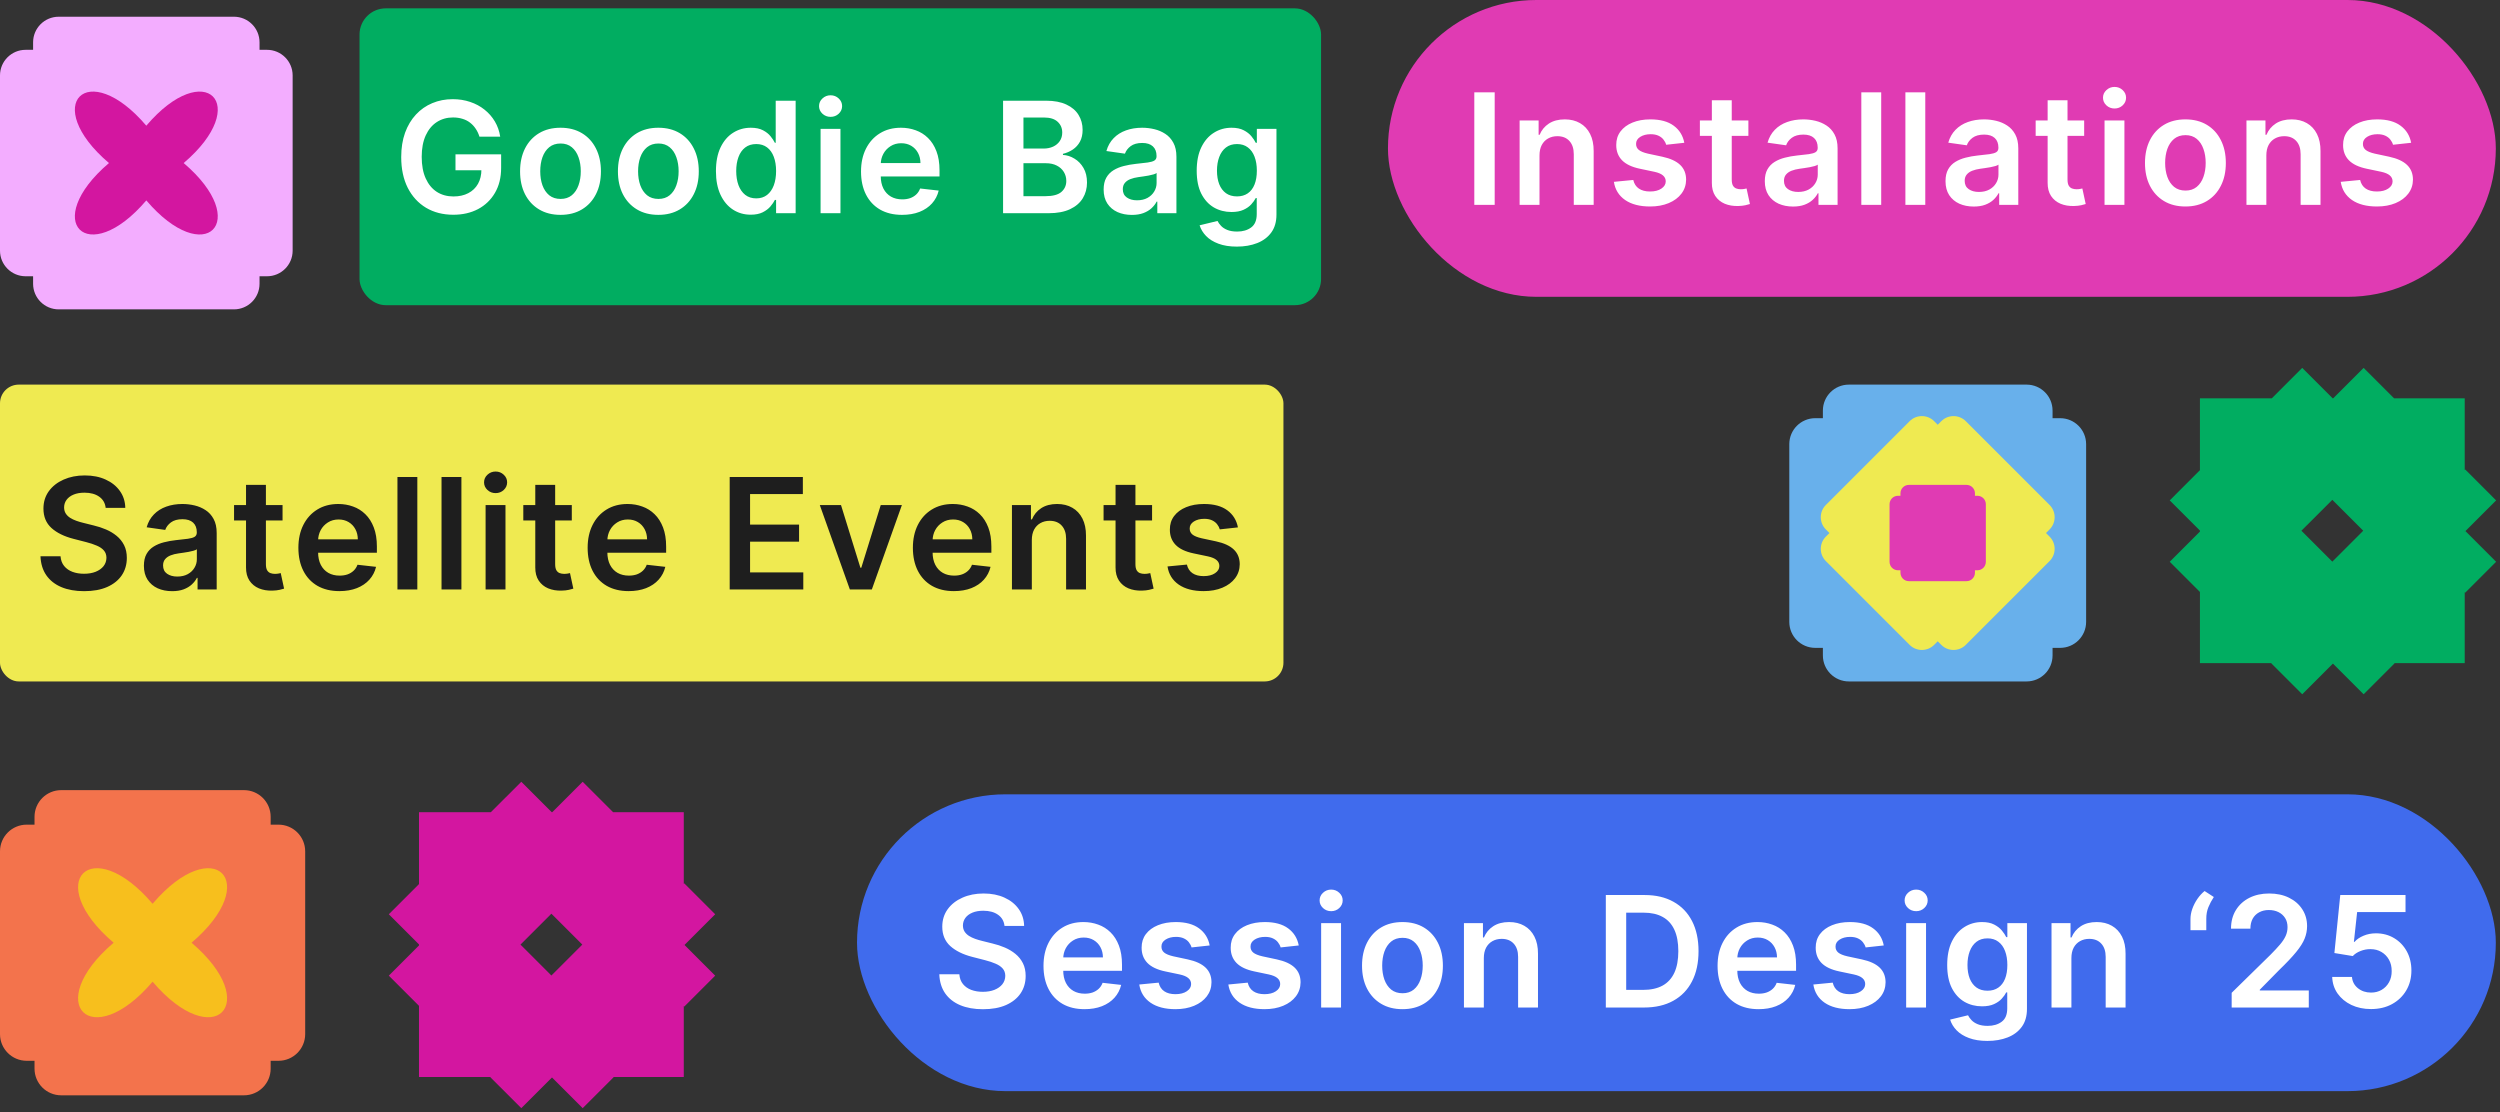
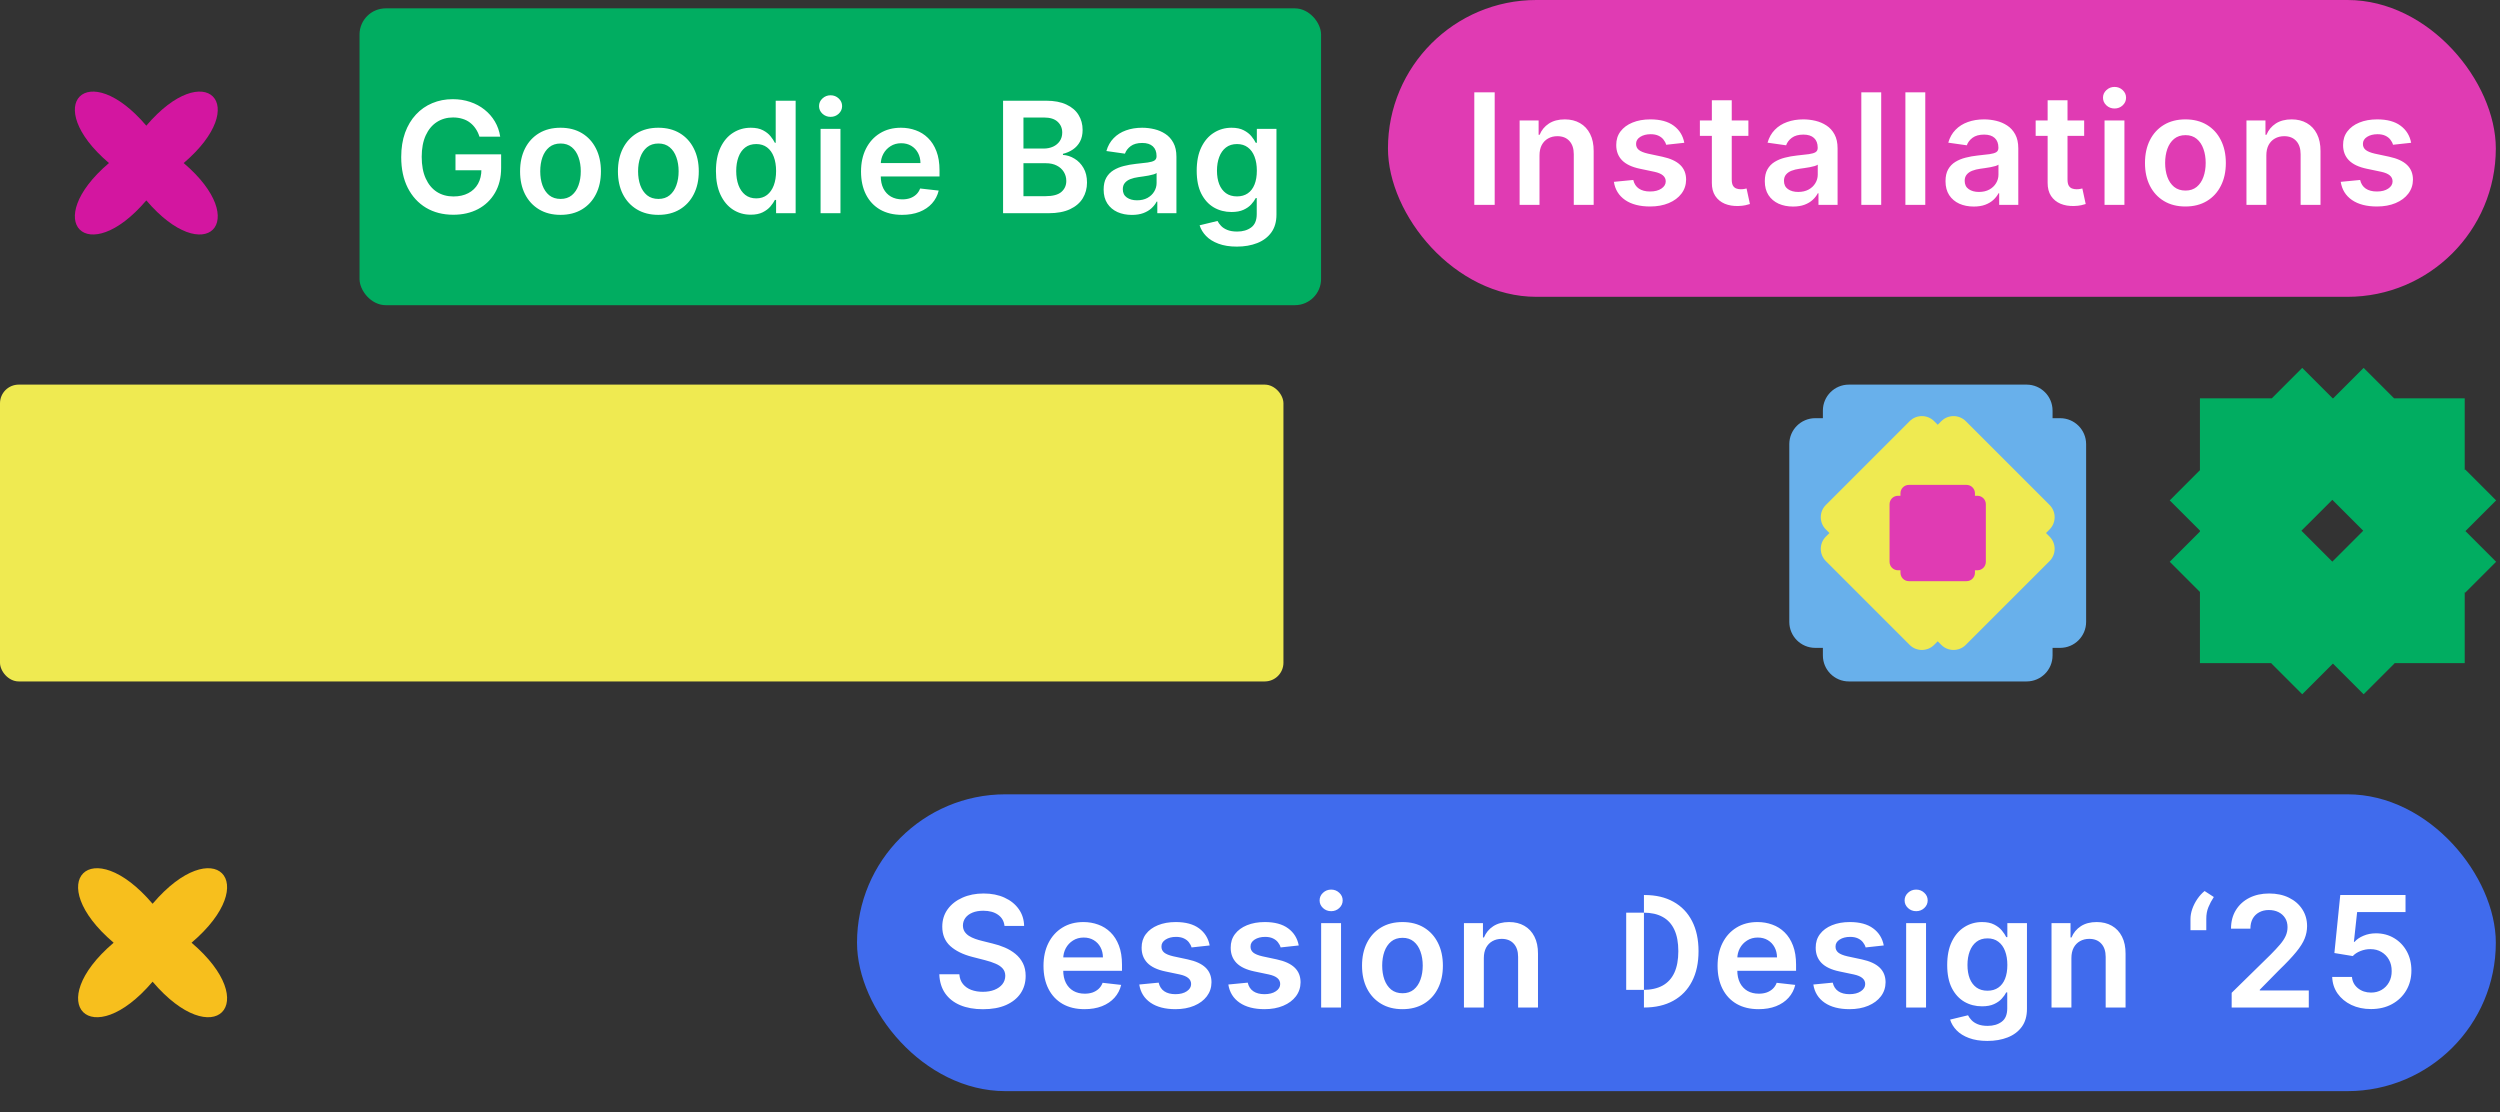
<svg xmlns="http://www.w3.org/2000/svg" width="598" height="266" viewBox="0 0 598 266" fill="none">
  <rect x="0" y="0" width="598" height="266" fill="#333333" stroke="none" />
  <path d="M484.763 92C488.192 92 490.972 94.781 490.972 98.21V100.03H492.791C496.22 100.03 499 102.811 499 106.24V148.759C499 152.188 496.22 154.969 492.791 154.969H490.972V156.791C490.971 160.22 488.192 163 484.763 163H442.244C438.815 163 436.034 160.22 436.034 156.791V154.969H434.209C430.78 154.969 428 152.188 428 148.759V106.24C428 102.811 430.78 100.031 434.209 100.03H436.034V98.21C436.034 94.781 438.815 92 442.244 92H484.763Z" fill="#68B0EB" />
  <path d="M490.258 120.788C491.874 122.404 491.874 125.025 490.258 126.642L489.399 127.5L490.258 128.359C491.874 129.975 491.874 132.597 490.258 134.213L470.213 154.257C468.597 155.874 465.976 155.874 464.359 154.257L463.501 153.399L462.642 154.258C461.025 155.874 458.404 155.875 456.787 154.258L436.744 134.215C435.127 132.598 435.127 129.977 436.744 128.36L437.603 127.501L436.743 126.641C435.127 125.025 435.127 122.404 436.743 120.787L456.787 100.743C458.404 99.127 461.025 99.127 462.642 100.743L463.501 101.603L464.36 100.744C465.976 99.128 468.597 99.128 470.214 100.744L490.258 120.788Z" fill="#EFEA51" />
  <path d="M475.012 134.396C475.012 135.509 474.109 136.41 472.997 136.41L472.408 136.41L472.408 137.001C472.408 138.113 471.506 139.015 470.394 139.015L456.603 139.015C455.491 139.014 454.589 138.113 454.589 137.001L454.589 136.41L453.997 136.41C452.885 136.41 451.983 135.509 451.982 134.396L451.982 120.605C451.982 119.493 452.885 118.592 453.997 118.592L454.589 118.592L454.589 118C454.589 116.888 455.49 115.987 456.603 115.986L470.394 115.986C471.506 115.986 472.408 116.888 472.408 118L472.408 118.592L472.997 118.592C474.109 118.592 475.012 119.493 475.012 120.605L475.012 134.396Z" fill="#E03BB3" />
  <rect x="86" y="2" width="230" height="71" rx="6.266" fill="#01AD61" />
  <path d="M114.681 32.684C114.462 31.974 114.16 31.339 113.775 30.779C113.398 30.209 112.942 29.723 112.408 29.32C111.882 28.917 111.278 28.615 110.595 28.414C109.912 28.203 109.167 28.098 108.361 28.098C106.916 28.098 105.628 28.462 104.498 29.189C103.368 29.916 102.479 30.985 101.831 32.395C101.192 33.796 100.872 35.505 100.872 37.519C100.872 39.551 101.192 41.273 101.831 42.683C102.47 44.093 103.359 45.166 104.498 45.902C105.637 46.629 106.96 46.992 108.466 46.992C109.833 46.992 111.015 46.73 112.014 46.204C113.021 45.679 113.796 44.934 114.339 43.971C114.883 42.998 115.154 41.859 115.154 40.554L116.258 40.725H108.952V36.915H119.871V40.147C119.871 42.451 119.381 44.444 118.4 46.125C117.418 47.807 116.069 49.104 114.353 50.015C112.636 50.917 110.665 51.368 108.44 51.368C105.961 51.368 103.784 50.812 101.91 49.699C100.044 48.578 98.586 46.988 97.534 44.93C96.492 42.862 95.971 40.41 95.971 37.572C95.971 35.399 96.278 33.459 96.891 31.751C97.513 30.043 98.38 28.593 99.492 27.402C100.605 26.202 101.91 25.291 103.408 24.669C104.906 24.038 106.535 23.723 108.295 23.723C109.785 23.723 111.173 23.942 112.461 24.38C113.748 24.809 114.891 25.422 115.89 26.22C116.897 27.017 117.725 27.963 118.373 29.058C119.021 30.152 119.446 31.361 119.648 32.684H114.681ZM134.073 51.394C132.102 51.394 130.394 50.961 128.949 50.093C127.503 49.226 126.382 48.013 125.585 46.454C124.797 44.895 124.402 43.073 124.402 40.988C124.402 38.903 124.797 37.077 125.585 35.509C126.382 33.941 127.503 32.723 128.949 31.856C130.394 30.989 132.102 30.555 134.073 30.555C136.044 30.555 137.752 30.989 139.197 31.856C140.642 32.723 141.759 33.941 142.548 35.509C143.345 37.077 143.743 38.903 143.743 40.988C143.743 43.073 143.345 44.895 142.548 46.454C141.759 48.013 140.642 49.226 139.197 50.093C137.752 50.961 136.044 51.394 134.073 51.394ZM134.099 47.584C135.168 47.584 136.061 47.29 136.78 46.703C137.498 46.108 138.032 45.311 138.383 44.312C138.742 43.314 138.921 42.201 138.921 40.975C138.921 39.74 138.742 38.623 138.383 37.624C138.032 36.617 137.498 35.816 136.78 35.22C136.061 34.624 135.168 34.326 134.099 34.326C133.004 34.326 132.093 34.624 131.366 35.22C130.648 35.816 130.109 36.617 129.75 37.624C129.4 38.623 129.225 39.74 129.225 40.975C129.225 42.201 129.4 43.314 129.75 44.312C130.109 45.311 130.648 46.108 131.366 46.703C132.093 47.29 133.004 47.584 134.099 47.584ZM157.479 51.394C155.508 51.394 153.8 50.961 152.354 50.093C150.909 49.226 149.788 48.013 148.991 46.454C148.202 44.895 147.808 43.073 147.808 40.988C147.808 38.903 148.202 37.077 148.991 35.509C149.788 33.941 150.909 32.723 152.354 31.856C153.8 30.989 155.508 30.555 157.479 30.555C159.45 30.555 161.158 30.989 162.603 31.856C164.048 32.723 165.165 33.941 165.953 35.509C166.751 37.077 167.149 38.903 167.149 40.988C167.149 43.073 166.751 44.895 165.953 46.454C165.165 48.013 164.048 49.226 162.603 50.093C161.158 50.961 159.45 51.394 157.479 51.394ZM157.505 47.584C158.574 47.584 159.467 47.29 160.185 46.703C160.904 46.108 161.438 45.311 161.788 44.312C162.148 43.314 162.327 42.201 162.327 40.975C162.327 39.74 162.148 38.623 161.788 37.624C161.438 36.617 160.904 35.816 160.185 35.22C159.467 34.624 158.574 34.326 157.505 34.326C156.41 34.326 155.499 34.624 154.772 35.22C154.054 35.816 153.515 36.617 153.156 37.624C152.806 38.623 152.63 39.74 152.63 40.975C152.63 42.201 152.806 43.314 153.156 44.312C153.515 45.311 154.054 46.108 154.772 46.703C155.499 47.29 156.41 47.584 157.505 47.584ZM179.571 51.355C177.985 51.355 176.566 50.947 175.313 50.133C174.061 49.318 173.071 48.136 172.344 46.585C171.617 45.035 171.253 43.151 171.253 40.935C171.253 38.693 171.621 36.801 172.357 35.259C173.102 33.709 174.105 32.539 175.366 31.751C176.627 30.954 178.033 30.555 179.584 30.555C180.766 30.555 181.739 30.757 182.501 31.16C183.263 31.554 183.867 32.031 184.314 32.592C184.761 33.144 185.107 33.665 185.352 34.156H185.549V24.091H190.318V51H185.641V47.82H185.352C185.107 48.311 184.752 48.832 184.288 49.384C183.823 49.927 183.21 50.391 182.448 50.777C181.686 51.162 180.727 51.355 179.571 51.355ZM180.898 47.452C181.905 47.452 182.763 47.181 183.473 46.638C184.182 46.086 184.721 45.319 185.089 44.338C185.457 43.357 185.641 42.214 185.641 40.909C185.641 39.604 185.457 38.47 185.089 37.506C184.73 36.542 184.196 35.794 183.486 35.259C182.785 34.725 181.923 34.458 180.898 34.458C179.838 34.458 178.953 34.734 178.244 35.285C177.534 35.837 177 36.599 176.641 37.572C176.281 38.544 176.102 39.657 176.102 40.909C176.102 42.17 176.281 43.296 176.641 44.286C177.008 45.267 177.547 46.042 178.257 46.611C178.975 47.172 179.855 47.452 180.898 47.452ZM196.282 51V30.818H201.038V51H196.282ZM198.673 27.954C197.92 27.954 197.272 27.704 196.729 27.205C196.186 26.697 195.914 26.088 195.914 25.378C195.914 24.66 196.186 24.052 196.729 23.552C197.272 23.044 197.92 22.79 198.673 22.79C199.435 22.79 200.084 23.044 200.618 23.552C201.161 24.052 201.433 24.66 201.433 25.378C201.433 26.088 201.161 26.697 200.618 27.205C200.084 27.704 199.435 27.954 198.673 27.954ZM215.759 51.394C213.736 51.394 211.988 50.974 210.517 50.133C209.054 49.283 207.928 48.083 207.14 46.533C206.352 44.974 205.957 43.138 205.957 41.027C205.957 38.951 206.352 37.129 207.14 35.561C207.937 33.985 209.049 32.758 210.477 31.883C211.905 30.998 213.582 30.555 215.51 30.555C216.753 30.555 217.927 30.757 219.031 31.16C220.143 31.554 221.124 32.167 221.974 32.999C222.832 33.831 223.507 34.891 223.997 36.179C224.488 37.458 224.733 38.982 224.733 40.751V42.21H208.191V39.004H220.174C220.165 38.093 219.968 37.283 219.583 36.573C219.197 35.855 218.659 35.29 217.967 34.878C217.283 34.467 216.486 34.261 215.575 34.261C214.603 34.261 213.749 34.497 213.013 34.97C212.277 35.434 211.704 36.048 211.292 36.81C210.889 37.563 210.683 38.391 210.674 39.293V42.092C210.674 43.265 210.889 44.273 211.318 45.114C211.747 45.946 212.347 46.585 213.118 47.032C213.889 47.47 214.791 47.689 215.825 47.689C216.517 47.689 217.143 47.593 217.704 47.4C218.264 47.198 218.751 46.905 219.162 46.52C219.574 46.134 219.885 45.657 220.095 45.087L224.536 45.587C224.256 46.76 223.722 47.785 222.933 48.661C222.154 49.528 221.155 50.203 219.937 50.685C218.72 51.158 217.327 51.394 215.759 51.394ZM239.935 51V24.091H250.236C252.181 24.091 253.797 24.398 255.085 25.011C256.381 25.615 257.349 26.443 257.989 27.494C258.637 28.545 258.961 29.736 258.961 31.068C258.961 32.163 258.751 33.1 258.33 33.88C257.91 34.65 257.345 35.277 256.635 35.758C255.926 36.24 255.133 36.586 254.257 36.797V37.059C255.212 37.112 256.127 37.405 257.003 37.94C257.888 38.465 258.61 39.21 259.171 40.173C259.732 41.137 260.012 42.302 260.012 43.668C260.012 45.061 259.675 46.314 259 47.426C258.326 48.53 257.31 49.401 255.952 50.041C254.594 50.68 252.886 51 250.828 51H239.935ZM244.81 46.927H250.052C251.822 46.927 253.096 46.59 253.876 45.915C254.664 45.232 255.058 44.356 255.058 43.287C255.058 42.49 254.861 41.772 254.467 41.133C254.073 40.484 253.512 39.976 252.785 39.608C252.058 39.232 251.191 39.043 250.184 39.043H244.81V46.927ZM244.81 35.535H249.632C250.473 35.535 251.231 35.382 251.905 35.075C252.58 34.76 253.109 34.318 253.495 33.748C253.889 33.17 254.086 32.487 254.086 31.698C254.086 30.656 253.718 29.798 252.982 29.123C252.255 28.449 251.174 28.111 249.737 28.111H244.81V35.535ZM270.745 51.407C269.466 51.407 268.314 51.18 267.289 50.724C266.273 50.26 265.467 49.577 264.872 48.674C264.285 47.772 263.991 46.66 263.991 45.337C263.991 44.198 264.202 43.257 264.622 42.512C265.043 41.767 265.616 41.172 266.343 40.725C267.07 40.278 267.889 39.941 268.8 39.713C269.72 39.477 270.671 39.306 271.652 39.201C272.834 39.078 273.793 38.969 274.529 38.873C275.265 38.767 275.799 38.61 276.132 38.4C276.474 38.181 276.645 37.843 276.645 37.388V37.309C276.645 36.319 276.351 35.553 275.764 35.01C275.177 34.467 274.332 34.195 273.228 34.195C272.063 34.195 271.139 34.449 270.456 34.957C269.781 35.465 269.326 36.065 269.089 36.757L264.648 36.126C264.999 34.9 265.577 33.875 266.383 33.052C267.189 32.22 268.174 31.598 269.339 31.186C270.504 30.766 271.792 30.555 273.202 30.555C274.174 30.555 275.142 30.669 276.106 30.897C277.069 31.125 277.95 31.501 278.747 32.027C279.544 32.544 280.183 33.249 280.665 34.142C281.156 35.036 281.401 36.153 281.401 37.493V51H276.828V48.228H276.671C276.382 48.788 275.974 49.314 275.449 49.804C274.932 50.286 274.279 50.676 273.491 50.974C272.711 51.263 271.796 51.407 270.745 51.407ZM271.98 47.912C272.935 47.912 273.763 47.724 274.463 47.347C275.164 46.962 275.703 46.454 276.08 45.823C276.465 45.193 276.658 44.505 276.658 43.76V41.382C276.509 41.505 276.255 41.619 275.896 41.724C275.545 41.829 275.151 41.921 274.713 42C274.275 42.078 273.841 42.149 273.412 42.21C272.983 42.271 272.611 42.324 272.295 42.367C271.586 42.464 270.951 42.622 270.39 42.841C269.83 43.059 269.387 43.366 269.063 43.76C268.739 44.146 268.577 44.645 268.577 45.258C268.577 46.134 268.897 46.795 269.536 47.242C270.176 47.689 270.99 47.912 271.98 47.912ZM295.856 58.989C294.148 58.989 292.68 58.757 291.454 58.292C290.228 57.837 289.242 57.224 288.498 56.453C287.753 55.682 287.236 54.828 286.947 53.891L291.231 52.853C291.423 53.247 291.704 53.637 292.072 54.022C292.439 54.416 292.934 54.74 293.556 54.994C294.187 55.257 294.98 55.389 295.934 55.389C297.283 55.389 298.4 55.06 299.285 54.403C300.17 53.755 300.612 52.686 300.612 51.197V47.374H300.376C300.13 47.864 299.771 48.368 299.298 48.885C298.834 49.401 298.216 49.835 297.445 50.185C296.683 50.536 295.724 50.711 294.568 50.711C293.018 50.711 291.612 50.347 290.35 49.62C289.098 48.885 288.099 47.79 287.355 46.336C286.619 44.873 286.251 43.042 286.251 40.843C286.251 38.627 286.619 36.757 287.355 35.233C288.099 33.7 289.102 32.539 290.363 31.751C291.625 30.954 293.031 30.555 294.581 30.555C295.764 30.555 296.736 30.757 297.498 31.16C298.269 31.554 298.882 32.031 299.338 32.592C299.793 33.144 300.139 33.665 300.376 34.156H300.638V30.818H305.329V51.328C305.329 53.054 304.917 54.482 304.094 55.612C303.271 56.742 302.145 57.587 300.717 58.148C299.289 58.708 297.669 58.989 295.856 58.989ZM295.895 46.979C296.902 46.979 297.761 46.734 298.47 46.244C299.18 45.753 299.719 45.048 300.086 44.128C300.454 43.209 300.638 42.105 300.638 40.817C300.638 39.547 300.454 38.434 300.086 37.48C299.727 36.525 299.193 35.785 298.483 35.259C297.783 34.725 296.92 34.458 295.895 34.458C294.835 34.458 293.95 34.734 293.241 35.285C292.531 35.837 291.997 36.595 291.638 37.559C291.279 38.513 291.099 39.599 291.099 40.817C291.099 42.052 291.279 43.134 291.638 44.062C292.006 44.982 292.545 45.7 293.254 46.217C293.972 46.725 294.853 46.979 295.895 46.979Z" fill="white" />
  <rect x="332" width="265" height="71" rx="35.5" fill="#E03BB3" />
  <path d="M357.529 22.091V49H352.654V22.091H357.529ZM368.249 37.175V49H363.492V28.818H368.038V32.248H368.275C368.739 31.117 369.479 30.22 370.495 29.554C371.52 28.888 372.786 28.555 374.293 28.555C375.685 28.555 376.899 28.853 377.932 29.449C378.975 30.044 379.781 30.907 380.35 32.037C380.928 33.167 381.213 34.538 381.204 36.15V49H376.448V36.886C376.448 35.537 376.097 34.481 375.396 33.719C374.704 32.957 373.745 32.576 372.519 32.576C371.687 32.576 370.947 32.76 370.298 33.128C369.659 33.487 369.155 34.008 368.787 34.691C368.428 35.375 368.249 36.202 368.249 37.175ZM402.885 34.153L398.549 34.626C398.427 34.188 398.212 33.776 397.905 33.391C397.608 33.005 397.205 32.694 396.697 32.458C396.189 32.221 395.567 32.103 394.831 32.103C393.841 32.103 393.009 32.318 392.334 32.747C391.669 33.176 391.34 33.732 391.349 34.416C391.34 35.002 391.555 35.48 391.993 35.848C392.44 36.216 393.175 36.518 394.2 36.754L397.643 37.49C399.552 37.902 400.971 38.554 401.9 39.448C402.837 40.341 403.31 41.511 403.319 42.956C403.31 44.226 402.938 45.347 402.202 46.32C401.475 47.283 400.463 48.036 399.167 48.58C397.87 49.123 396.381 49.394 394.699 49.394C392.229 49.394 390.241 48.877 388.734 47.844C387.228 46.801 386.33 45.352 386.041 43.495L390.679 43.048C390.889 43.959 391.336 44.647 392.019 45.111C392.702 45.575 393.591 45.807 394.686 45.807C395.816 45.807 396.723 45.575 397.406 45.111C398.098 44.647 398.444 44.073 398.444 43.39C398.444 42.811 398.221 42.334 397.774 41.957C397.336 41.581 396.653 41.292 395.724 41.09L392.282 40.367C390.346 39.965 388.914 39.286 387.985 38.331C387.057 37.367 386.597 36.15 386.606 34.678C386.597 33.434 386.934 32.357 387.617 31.446C388.309 30.526 389.269 29.817 390.495 29.317C391.73 28.809 393.153 28.555 394.765 28.555C397.13 28.555 398.992 29.059 400.349 30.066C401.716 31.074 402.561 32.436 402.885 34.153ZM418.214 28.818V32.497H406.612V28.818H418.214ZM409.476 23.983H414.233V42.93C414.233 43.569 414.329 44.06 414.522 44.401C414.723 44.734 414.986 44.962 415.31 45.084C415.634 45.207 415.993 45.269 416.387 45.269C416.685 45.269 416.957 45.247 417.202 45.203C417.456 45.159 417.649 45.12 417.78 45.084L418.582 48.803C418.328 48.891 417.964 48.987 417.491 49.092C417.027 49.197 416.457 49.258 415.783 49.276C414.592 49.311 413.519 49.131 412.564 48.737C411.609 48.334 410.851 47.712 410.291 46.871C409.739 46.031 409.467 44.979 409.476 43.718V23.983ZM428.894 49.407C427.615 49.407 426.463 49.18 425.439 48.724C424.422 48.26 423.617 47.577 423.021 46.674C422.434 45.772 422.141 44.66 422.141 43.337C422.141 42.198 422.351 41.257 422.771 40.512C423.192 39.767 423.766 39.172 424.493 38.725C425.22 38.278 426.039 37.941 426.95 37.713C427.869 37.477 428.82 37.306 429.801 37.201C430.983 37.078 431.943 36.969 432.678 36.873C433.414 36.767 433.948 36.61 434.281 36.4C434.623 36.181 434.794 35.843 434.794 35.388V35.309C434.794 34.319 434.5 33.553 433.913 33.01C433.326 32.467 432.481 32.195 431.378 32.195C430.213 32.195 429.288 32.449 428.605 32.957C427.931 33.465 427.475 34.065 427.239 34.757L422.798 34.126C423.148 32.9 423.726 31.875 424.532 31.052C425.338 30.22 426.323 29.598 427.488 29.186C428.653 28.766 429.941 28.555 431.351 28.555C432.324 28.555 433.291 28.669 434.255 28.897C435.219 29.125 436.099 29.501 436.896 30.027C437.693 30.544 438.333 31.249 438.814 32.142C439.305 33.036 439.55 34.153 439.55 35.493V49H434.978V46.228H434.82C434.531 46.788 434.124 47.314 433.598 47.804C433.081 48.286 432.429 48.676 431.64 48.974C430.861 49.263 429.945 49.407 428.894 49.407ZM430.129 45.912C431.084 45.912 431.912 45.724 432.613 45.347C433.313 44.962 433.852 44.454 434.229 43.823C434.614 43.193 434.807 42.505 434.807 41.76V39.382C434.658 39.505 434.404 39.619 434.045 39.724C433.694 39.829 433.3 39.921 432.862 40C432.424 40.078 431.991 40.149 431.561 40.21C431.132 40.271 430.76 40.324 430.445 40.367C429.735 40.464 429.1 40.622 428.539 40.841C427.979 41.059 427.536 41.366 427.212 41.76C426.888 42.146 426.726 42.645 426.726 43.258C426.726 44.134 427.046 44.795 427.685 45.242C428.325 45.689 429.139 45.912 430.129 45.912ZM449.984 22.091V49H445.228V22.091H449.984ZM460.527 22.091V49H455.77V22.091H460.527ZM472.12 49.407C470.842 49.407 469.69 49.18 468.665 48.724C467.649 48.26 466.843 47.577 466.247 46.674C465.66 45.772 465.367 44.66 465.367 43.337C465.367 42.198 465.577 41.257 465.998 40.512C466.418 39.767 466.992 39.172 467.719 38.725C468.446 38.278 469.265 37.941 470.176 37.713C471.096 37.477 472.046 37.306 473.027 37.201C474.21 37.078 475.169 36.969 475.905 36.873C476.64 36.767 477.175 36.61 477.508 36.4C477.849 36.181 478.02 35.843 478.02 35.388V35.309C478.02 34.319 477.727 33.553 477.14 33.01C476.553 32.467 475.707 32.195 474.604 32.195C473.439 32.195 472.515 32.449 471.831 32.957C471.157 33.465 470.701 34.065 470.465 34.757L466.024 34.126C466.374 32.9 466.952 31.875 467.758 31.052C468.564 30.22 469.55 29.598 470.715 29.186C471.88 28.766 473.167 28.555 474.577 28.555C475.55 28.555 476.518 28.669 477.481 28.897C478.445 29.125 479.325 29.501 480.122 30.027C480.919 30.544 481.559 31.249 482.041 32.142C482.531 33.036 482.776 34.153 482.776 35.493V49H478.204V46.228H478.046C477.757 46.788 477.35 47.314 476.824 47.804C476.307 48.286 475.655 48.676 474.867 48.974C474.087 49.263 473.172 49.407 472.12 49.407ZM473.356 45.912C474.31 45.912 475.138 45.724 475.839 45.347C476.54 44.962 477.078 44.454 477.455 43.823C477.84 43.193 478.033 42.505 478.033 41.76V39.382C477.884 39.505 477.63 39.619 477.271 39.724C476.921 39.829 476.526 39.921 476.088 40C475.651 40.078 475.217 40.149 474.788 40.21C474.358 40.271 473.986 40.324 473.671 40.367C472.961 40.464 472.326 40.622 471.766 40.841C471.205 41.059 470.763 41.366 470.439 41.76C470.115 42.146 469.952 42.645 469.952 43.258C469.952 44.134 470.272 44.795 470.912 45.242C471.551 45.689 472.366 45.912 473.356 45.912ZM498.532 28.818V32.497H486.93V28.818H498.532ZM489.794 23.983H494.551V42.93C494.551 43.569 494.647 44.06 494.84 44.401C495.041 44.734 495.304 44.962 495.628 45.084C495.952 45.207 496.311 45.269 496.705 45.269C497.003 45.269 497.275 45.247 497.52 45.203C497.774 45.159 497.967 45.12 498.098 45.084L498.9 48.803C498.646 48.891 498.282 48.987 497.809 49.092C497.345 49.197 496.776 49.258 496.101 49.276C494.91 49.311 493.837 49.131 492.882 48.737C491.927 48.334 491.17 47.712 490.609 46.871C490.057 46.031 489.786 44.979 489.794 43.718V23.983ZM503.405 49V28.818H508.161V49H503.405ZM505.796 25.954C505.043 25.954 504.395 25.704 503.852 25.205C503.308 24.697 503.037 24.088 503.037 23.378C503.037 22.66 503.308 22.052 503.852 21.552C504.395 21.044 505.043 20.79 505.796 20.79C506.558 20.79 507.206 21.044 507.741 21.552C508.284 22.052 508.555 22.66 508.555 23.378C508.555 24.088 508.284 24.697 507.741 25.205C507.206 25.704 506.558 25.954 505.796 25.954ZM522.751 49.394C520.78 49.394 519.072 48.961 517.626 48.093C516.181 47.226 515.06 46.013 514.263 44.454C513.474 42.895 513.08 41.073 513.08 38.988C513.08 36.903 513.474 35.077 514.263 33.509C515.06 31.941 516.181 30.723 517.626 29.856C519.072 28.989 520.78 28.555 522.751 28.555C524.721 28.555 526.43 28.989 527.875 29.856C529.32 30.723 530.437 31.941 531.225 33.509C532.023 35.077 532.421 36.903 532.421 38.988C532.421 41.073 532.023 42.895 531.225 44.454C530.437 46.013 529.32 47.226 527.875 48.093C526.43 48.961 524.721 49.394 522.751 49.394ZM522.777 45.584C523.846 45.584 524.739 45.29 525.457 44.703C526.176 44.108 526.71 43.311 527.06 42.312C527.419 41.314 527.599 40.201 527.599 38.975C527.599 37.74 527.419 36.623 527.06 35.624C526.71 34.617 526.176 33.816 525.457 33.22C524.739 32.624 523.846 32.326 522.777 32.326C521.682 32.326 520.771 32.624 520.044 33.22C519.326 33.816 518.787 34.617 518.428 35.624C518.077 36.623 517.902 37.74 517.902 38.975C517.902 40.201 518.077 41.314 518.428 42.312C518.787 43.311 519.326 44.108 520.044 44.703C520.771 45.29 521.682 45.584 522.777 45.584ZM542.11 37.175V49H537.353V28.818H541.899V32.248H542.136C542.6 31.117 543.34 30.22 544.356 29.554C545.381 28.888 546.647 28.555 548.154 28.555C549.546 28.555 550.76 28.853 551.793 29.449C552.836 30.044 553.641 30.907 554.211 32.037C554.789 33.167 555.074 34.538 555.065 36.15V49H550.308V36.886C550.308 35.537 549.958 34.481 549.257 33.719C548.565 32.957 547.606 32.576 546.38 32.576C545.548 32.576 544.807 32.76 544.159 33.128C543.52 33.487 543.016 34.008 542.648 34.691C542.289 35.375 542.11 36.202 542.11 37.175ZM576.746 34.153L572.41 34.626C572.288 34.188 572.073 33.776 571.766 33.391C571.469 33.005 571.066 32.694 570.558 32.458C570.049 32.221 569.428 32.103 568.692 32.103C567.702 32.103 566.87 32.318 566.195 32.747C565.53 33.176 565.201 33.732 565.21 34.416C565.201 35.002 565.416 35.48 565.854 35.848C566.3 36.216 567.036 36.518 568.061 36.754L571.504 37.49C573.413 37.902 574.832 38.554 575.761 39.448C576.698 40.341 577.171 41.511 577.18 42.956C577.171 44.226 576.799 45.347 576.063 46.32C575.336 47.283 574.324 48.036 573.028 48.58C571.731 49.123 570.242 49.394 568.56 49.394C566.09 49.394 564.102 48.877 562.595 47.844C561.089 46.801 560.191 45.352 559.902 43.495L564.54 43.048C564.75 43.959 565.197 44.647 565.88 45.111C566.563 45.575 567.452 45.807 568.547 45.807C569.677 45.807 570.584 45.575 571.267 45.111C571.959 44.647 572.305 44.073 572.305 43.39C572.305 42.811 572.082 42.334 571.635 41.957C571.197 41.581 570.514 41.292 569.585 41.09L566.143 40.367C564.207 39.965 562.775 39.286 561.846 38.331C560.918 37.367 560.458 36.15 560.467 34.678C560.458 33.434 560.795 32.357 561.478 31.446C562.17 30.526 563.13 29.817 564.356 29.317C565.591 28.809 567.014 28.555 568.626 28.555C570.991 28.555 572.853 29.059 574.21 30.066C575.577 31.074 576.422 32.436 576.746 34.153Z" fill="white" />
  <rect y="92" width="307" height="71" rx="4.475" fill="#EFEA51" />
-   <path d="M25.278 121.488C25.155 120.341 24.639 119.447 23.728 118.808C22.825 118.168 21.652 117.849 20.206 117.849C19.19 117.849 18.319 118.002 17.592 118.309C16.865 118.615 16.308 119.031 15.923 119.557C15.537 120.082 15.34 120.682 15.332 121.357C15.332 121.917 15.459 122.404 15.713 122.815C15.976 123.227 16.33 123.577 16.777 123.866C17.224 124.147 17.719 124.383 18.262 124.576C18.805 124.769 19.352 124.931 19.904 125.062L22.427 125.693C23.443 125.929 24.42 126.249 25.357 126.652C26.303 127.055 27.148 127.563 27.893 128.176C28.646 128.789 29.242 129.529 29.68 130.397C30.118 131.264 30.337 132.28 30.337 133.445C30.337 135.022 29.934 136.41 29.128 137.61C28.322 138.801 27.157 139.734 25.633 140.409C24.117 141.074 22.282 141.407 20.128 141.407C18.034 141.407 16.216 141.083 14.675 140.435C13.142 139.787 11.942 138.841 11.075 137.597C10.216 136.353 9.752 134.838 9.682 133.051H14.478C14.548 133.988 14.837 134.768 15.345 135.39C15.853 136.011 16.514 136.476 17.329 136.782C18.152 137.089 19.072 137.242 20.088 137.242C21.148 137.242 22.076 137.085 22.874 136.769C23.68 136.445 24.31 135.998 24.766 135.429C25.221 134.851 25.453 134.176 25.462 133.406C25.453 132.705 25.247 132.127 24.845 131.671C24.442 131.207 23.877 130.821 23.149 130.515C22.431 130.2 21.59 129.919 20.627 129.674L17.565 128.886C15.349 128.316 13.597 127.453 12.31 126.297C11.031 125.132 10.391 123.586 10.391 121.659C10.391 120.074 10.82 118.685 11.679 117.494C12.546 116.303 13.724 115.379 15.213 114.722C16.703 114.056 18.389 113.723 20.272 113.723C22.182 113.723 23.855 114.056 25.291 114.722C26.736 115.379 27.871 116.294 28.694 117.468C29.518 118.633 29.942 119.973 29.969 121.488H25.278ZM41.175 141.407C39.896 141.407 38.744 141.18 37.719 140.724C36.703 140.26 35.897 139.577 35.302 138.674C34.715 137.772 34.421 136.66 34.421 135.337C34.421 134.198 34.632 133.257 35.052 132.512C35.472 131.768 36.046 131.172 36.773 130.725C37.5 130.278 38.319 129.941 39.23 129.713C40.15 129.477 41.1 129.306 42.081 129.201C43.264 129.078 44.223 128.969 44.959 128.873C45.695 128.767 46.229 128.61 46.562 128.4C46.904 128.181 47.074 127.843 47.074 127.388V127.309C47.074 126.319 46.781 125.553 46.194 125.01C45.607 124.467 44.762 124.195 43.658 124.195C42.493 124.195 41.569 124.449 40.886 124.957C40.211 125.465 39.756 126.065 39.519 126.757L35.078 126.126C35.429 124.9 36.007 123.875 36.813 123.052C37.618 122.22 38.604 121.598 39.769 121.186C40.934 120.766 42.222 120.555 43.632 120.555C44.604 120.555 45.572 120.669 46.536 120.897C47.499 121.125 48.38 121.501 49.177 122.027C49.974 122.544 50.613 123.249 51.095 124.142C51.585 125.036 51.831 126.153 51.831 127.493V141H47.258V138.228H47.101C46.812 138.788 46.404 139.314 45.879 139.804C45.362 140.286 44.709 140.676 43.921 140.974C43.141 141.263 42.226 141.407 41.175 141.407ZM42.41 137.912C43.365 137.912 44.192 137.724 44.893 137.347C45.594 136.962 46.133 136.454 46.509 135.823C46.895 135.192 47.087 134.505 47.087 133.76V131.382C46.938 131.505 46.684 131.619 46.325 131.724C45.975 131.829 45.581 131.921 45.143 132C44.705 132.078 44.271 132.149 43.842 132.21C43.413 132.271 43.041 132.324 42.725 132.368C42.016 132.464 41.381 132.622 40.82 132.841C40.259 133.06 39.817 133.366 39.493 133.76C39.169 134.146 39.007 134.645 39.007 135.258C39.007 136.134 39.327 136.795 39.966 137.242C40.605 137.689 41.42 137.912 42.41 137.912ZM67.586 120.818V124.497H55.984V120.818H67.586ZM58.849 115.983H63.605V134.93C63.605 135.569 63.701 136.06 63.894 136.401C64.096 136.734 64.358 136.962 64.683 137.085C65.007 137.207 65.366 137.268 65.76 137.268C66.058 137.268 66.329 137.247 66.575 137.203C66.829 137.159 67.021 137.12 67.153 137.085L67.954 140.803C67.7 140.891 67.337 140.987 66.864 141.092C66.399 141.197 65.83 141.258 65.156 141.276C63.964 141.311 62.891 141.131 61.936 140.737C60.982 140.334 60.224 139.712 59.663 138.871C59.111 138.031 58.84 136.979 58.849 135.718V115.983ZM81.177 141.394C79.154 141.394 77.406 140.974 75.934 140.133C74.472 139.283 73.346 138.083 72.558 136.533C71.769 134.973 71.375 133.138 71.375 131.027C71.375 128.951 71.769 127.129 72.558 125.561C73.355 123.985 74.467 122.758 75.895 121.882C77.323 120.998 79 120.555 80.927 120.555C82.171 120.555 83.345 120.757 84.449 121.16C85.561 121.554 86.542 122.167 87.392 122.999C88.25 123.831 88.925 124.891 89.415 126.179C89.906 127.458 90.151 128.982 90.151 130.751V132.21H73.609V129.004H85.592C85.583 128.093 85.386 127.283 85.001 126.573C84.615 125.855 84.076 125.29 83.384 124.878C82.701 124.467 81.904 124.261 80.993 124.261C80.021 124.261 79.167 124.497 78.431 124.97C77.695 125.434 77.121 126.048 76.71 126.81C76.307 127.563 76.101 128.391 76.092 129.293V132.092C76.092 133.265 76.307 134.273 76.736 135.114C77.165 135.946 77.765 136.585 78.536 137.032C79.307 137.47 80.209 137.689 81.243 137.689C81.935 137.689 82.561 137.593 83.122 137.4C83.682 137.198 84.168 136.905 84.58 136.52C84.992 136.134 85.303 135.657 85.513 135.087L89.954 135.587C89.674 136.76 89.139 137.785 88.351 138.661C87.572 139.528 86.573 140.203 85.355 140.685C84.138 141.158 82.745 141.394 81.177 141.394ZM99.826 114.091V141H95.07V114.091H99.826ZM110.369 114.091V141H105.613V114.091H110.369ZM116.155 141V120.818H120.912V141H116.155ZM118.546 117.954C117.793 117.954 117.145 117.704 116.602 117.205C116.059 116.697 115.787 116.088 115.787 115.379C115.787 114.66 116.059 114.051 116.602 113.552C117.145 113.044 117.793 112.79 118.546 112.79C119.309 112.79 119.957 113.044 120.491 113.552C121.034 114.051 121.306 114.66 121.306 115.379C121.306 116.088 121.034 116.697 120.491 117.205C119.957 117.704 119.309 117.954 118.546 117.954ZM136.775 120.818V124.497H125.174V120.818H136.775ZM128.038 115.983H132.794V134.93C132.794 135.569 132.891 136.06 133.083 136.401C133.285 136.734 133.548 136.962 133.872 137.085C134.196 137.207 134.555 137.268 134.949 137.268C135.247 137.268 135.518 137.247 135.764 137.203C136.018 137.159 136.21 137.12 136.342 137.085L137.143 140.803C136.889 140.891 136.526 140.987 136.053 141.092C135.589 141.197 135.019 141.258 134.345 141.276C133.153 141.311 132.08 141.131 131.126 140.737C130.171 140.334 129.413 139.712 128.853 138.871C128.301 138.031 128.029 136.979 128.038 135.718V115.983ZM150.366 141.394C148.343 141.394 146.595 140.974 145.124 140.133C143.661 139.283 142.535 138.083 141.747 136.533C140.959 134.973 140.564 133.138 140.564 131.027C140.564 128.951 140.959 127.129 141.747 125.561C142.544 123.985 143.657 122.758 145.084 121.882C146.512 120.998 148.19 120.555 150.117 120.555C151.36 120.555 152.534 120.757 153.638 121.16C154.75 121.554 155.731 122.167 156.581 122.999C157.44 123.831 158.114 124.891 158.605 126.179C159.095 127.458 159.34 128.982 159.34 130.751V132.21H142.798V129.004H154.781C154.772 128.093 154.575 127.283 154.19 126.573C153.804 125.855 153.266 125.29 152.574 124.878C151.89 124.467 151.093 124.261 150.182 124.261C149.21 124.261 148.356 124.497 147.62 124.97C146.884 125.434 146.311 126.048 145.899 126.81C145.496 127.563 145.29 128.391 145.281 129.293V132.092C145.281 133.265 145.496 134.273 145.925 135.114C146.354 135.946 146.954 136.585 147.725 137.032C148.496 137.47 149.398 137.689 150.432 137.689C151.124 137.689 151.75 137.593 152.311 137.4C152.871 137.198 153.358 136.905 153.769 136.52C154.181 136.134 154.492 135.657 154.702 135.087L159.143 135.587C158.863 136.76 158.329 137.785 157.54 138.661C156.761 139.528 155.762 140.203 154.545 140.685C153.327 141.158 151.934 141.394 150.366 141.394ZM174.542 141V114.091H192.044V118.177H179.417V125.483H191.137V129.569H179.417V136.914H192.149V141H174.542ZM215.729 120.818L208.542 141H203.286L196.099 120.818H201.171L205.809 135.81H206.019L210.67 120.818H215.729ZM228.163 141.394C226.14 141.394 224.392 140.974 222.921 140.133C221.458 139.283 220.332 138.083 219.544 136.533C218.756 134.973 218.362 133.138 218.362 131.027C218.362 128.951 218.756 127.129 219.544 125.561C220.341 123.985 221.454 122.758 222.881 121.882C224.309 120.998 225.987 120.555 227.914 120.555C229.158 120.555 230.331 120.757 231.435 121.16C232.547 121.554 233.529 122.167 234.378 122.999C235.237 123.831 235.911 124.891 236.402 126.179C236.892 127.458 237.137 128.982 237.137 130.751V132.21H220.595V129.004H232.578C232.569 128.093 232.372 127.283 231.987 126.573C231.601 125.855 231.063 125.29 230.371 124.878C229.688 124.467 228.89 124.261 227.979 124.261C227.007 124.261 226.153 124.497 225.417 124.97C224.681 125.434 224.108 126.048 223.696 126.81C223.293 127.563 223.087 128.391 223.078 129.293V132.092C223.078 133.265 223.293 134.273 223.722 135.114C224.152 135.946 224.752 136.585 225.522 137.032C226.293 137.47 227.195 137.689 228.229 137.689C228.921 137.689 229.547 137.593 230.108 137.4C230.669 137.198 231.155 136.905 231.566 136.52C231.978 136.134 232.289 135.657 232.499 135.087L236.94 135.587C236.66 136.76 236.126 137.785 235.337 138.661C234.558 139.528 233.559 140.203 232.342 140.685C231.124 141.158 229.731 141.394 228.163 141.394ZM246.813 129.175V141H242.056V120.818H246.603V124.248H246.839C247.303 123.118 248.043 122.22 249.06 121.554C250.084 120.888 251.35 120.555 252.857 120.555C254.25 120.555 255.463 120.853 256.496 121.449C257.539 122.045 258.345 122.907 258.914 124.037C259.492 125.167 259.777 126.538 259.768 128.15V141H255.012V128.886C255.012 127.537 254.661 126.481 253.96 125.719C253.269 124.957 252.309 124.576 251.083 124.576C250.251 124.576 249.511 124.76 248.862 125.128C248.223 125.487 247.719 126.008 247.351 126.691C246.992 127.375 246.813 128.202 246.813 129.175ZM275.576 120.818V124.497H263.974V120.818H275.576ZM266.839 115.983H271.595V134.93C271.595 135.569 271.691 136.06 271.884 136.401C272.085 136.734 272.348 136.962 272.672 137.085C272.996 137.207 273.356 137.268 273.75 137.268C274.048 137.268 274.319 137.247 274.564 137.203C274.818 137.159 275.011 137.12 275.143 137.085L275.944 140.803C275.69 140.891 275.326 140.987 274.853 141.092C274.389 141.197 273.82 141.258 273.145 141.276C271.954 141.311 270.881 141.131 269.926 140.737C268.971 140.334 268.214 139.712 267.653 138.871C267.101 138.031 266.83 136.979 266.839 135.718V115.983ZM296.111 126.153L291.775 126.626C291.652 126.188 291.438 125.776 291.131 125.391C290.833 125.005 290.43 124.694 289.922 124.458C289.414 124.221 288.792 124.103 288.057 124.103C287.067 124.103 286.235 124.318 285.56 124.747C284.895 125.176 284.566 125.732 284.575 126.415C284.566 127.002 284.781 127.48 285.219 127.848C285.665 128.216 286.401 128.518 287.426 128.754L290.868 129.49C292.778 129.902 294.197 130.554 295.126 131.448C296.063 132.341 296.536 133.511 296.545 134.956C296.536 136.226 296.164 137.347 295.428 138.32C294.701 139.283 293.689 140.036 292.393 140.58C291.096 141.123 289.607 141.394 287.925 141.394C285.455 141.394 283.467 140.877 281.96 139.844C280.453 138.801 279.556 137.352 279.267 135.495L283.905 135.048C284.115 135.959 284.562 136.647 285.245 137.111C285.928 137.575 286.817 137.807 287.912 137.807C289.042 137.807 289.949 137.575 290.632 137.111C291.324 136.647 291.67 136.073 291.67 135.39C291.67 134.811 291.447 134.334 291 133.957C290.562 133.581 289.879 133.292 288.95 133.09L285.508 132.368C283.572 131.965 282.14 131.286 281.211 130.331C280.283 129.367 279.823 128.15 279.832 126.678C279.823 125.434 280.16 124.357 280.843 123.446C281.535 122.526 282.494 121.817 283.721 121.317C284.956 120.809 286.379 120.555 287.991 120.555C290.356 120.555 292.217 121.059 293.575 122.066C294.942 123.074 295.787 124.436 296.111 126.153Z" fill="#1E1E1E" />
-   <path d="M55.959 4C59.34 4 62.081 6.741 62.081 10.122V11.918H63.878C67.259 11.918 70 14.659 70 18.04V59.96C70 63.341 67.259 66.082 63.878 66.082H62.081V67.878C62.081 71.259 59.34 74 55.959 74H14.039C10.658 74 7.917 71.259 7.917 67.878V66.082H6.122C2.741 66.082 0 63.341 0 59.96V18.04C0 14.659 2.741 11.918 6.122 11.918H7.917V10.122C7.917 6.741 10.658 4 14.039 4H55.959Z" fill="#F3ADFF" />
  <path d="M34.998 47.936C20.952 64.431 9.567 53.047 26.063 39.001C9.567 24.955 20.952 13.57 34.998 30.065C49.044 13.57 60.429 24.955 43.934 39.001C60.429 53.047 49.044 64.431 34.998 47.936Z" fill="#D316A0" />
  <path d="M526.225 126.916L519.018 119.709L519.002 119.694L526.225 112.47V95.284H543.409L550.412 88.283L550.695 88L557.98 95.284H558.094L565.097 88.283L565.38 88L572.664 95.284H589.559V112.417L589.678 112.298L596.789 119.41L597.072 119.694L589.73 127.036L596.789 134.097L597.072 134.38L589.678 141.774L589.559 141.655V158.62H572.718L572.774 158.677L565.395 166.055L565.38 166.072L558.036 158.728L550.709 166.055L550.694 166.072L543.298 158.677L543.355 158.62H526.223V141.602L519.017 134.395L519 134.38L526.223 127.156V126.917L526.225 126.916ZM557.893 134.345L557.908 134.328L565.287 126.949L557.893 119.555L557.61 119.839L550.497 126.949L557.893 134.345ZM589.628 127.035L589.561 126.968V127.1L589.628 127.033V127.035ZM558.038 158.623L558.042 158.619H558.035L558.039 158.623H558.038Z" fill="#01AD61" />
-   <path d="M100.225 225.916L93.018 218.709L93.001 218.694L100.225 211.47V194.284H117.409L124.412 187.283L124.695 187L131.98 194.284H132.094L139.097 187.283L139.38 187L146.664 194.284H163.559V211.417L163.678 211.298L170.789 218.41L171.072 218.694L163.73 226.036L170.789 233.097L171.072 233.38L163.678 240.774L163.559 240.655V257.62H146.718L146.774 257.677L139.395 265.055L139.38 265.072L132.036 257.728L124.709 265.055L124.694 265.072L117.298 257.677L117.355 257.62H100.223V240.602L93.017 233.395L93 233.38L100.223 226.156V225.917L100.225 225.916ZM131.893 233.345L131.908 233.328L139.287 225.949L131.893 218.555L131.61 218.839L124.497 225.949L131.893 233.345ZM163.628 226.035L163.561 225.968V226.1L163.628 226.033V226.035ZM132.038 257.623L132.042 257.619H132.035L132.039 257.623H132.038Z" fill="#D316A0" />
  <rect x="205" y="190" width="392" height="71" rx="35.5" fill="#406BED" />
-   <path d="M240.278 221.488C240.155 220.341 239.639 219.447 238.728 218.808C237.825 218.168 236.652 217.849 235.206 217.849C234.19 217.849 233.319 218.002 232.592 218.309C231.865 218.615 231.308 219.031 230.923 219.557C230.538 220.082 230.34 220.682 230.332 221.357C230.332 221.917 230.459 222.404 230.713 222.815C230.975 223.227 231.33 223.577 231.777 223.866C232.224 224.147 232.719 224.383 233.262 224.576C233.805 224.769 234.352 224.931 234.904 225.062L237.427 225.693C238.443 225.929 239.42 226.249 240.357 226.652C241.303 227.055 242.148 227.563 242.893 228.176C243.646 228.789 244.242 229.529 244.68 230.397C245.118 231.264 245.337 232.28 245.337 233.445C245.337 235.022 244.934 236.41 244.128 237.61C243.322 238.801 242.157 239.734 240.633 240.409C239.117 241.074 237.282 241.407 235.127 241.407C233.034 241.407 231.216 241.083 229.675 240.435C228.142 239.787 226.942 238.841 226.075 237.597C225.216 236.353 224.752 234.838 224.682 233.051H229.478C229.548 233.988 229.837 234.768 230.345 235.39C230.853 236.011 231.514 236.476 232.329 236.782C233.152 237.089 234.072 237.242 235.088 237.242C236.148 237.242 237.076 237.085 237.874 236.769C238.679 236.445 239.31 235.998 239.766 235.429C240.221 234.851 240.453 234.176 240.462 233.406C240.453 232.705 240.247 232.127 239.844 231.671C239.442 231.207 238.877 230.821 238.15 230.515C237.431 230.2 236.59 229.919 235.627 229.674L232.565 228.886C230.349 228.316 228.597 227.453 227.31 226.297C226.031 225.132 225.391 223.586 225.391 221.659C225.391 220.074 225.821 218.685 226.679 217.494C227.546 216.303 228.724 215.379 230.213 214.722C231.703 214.056 233.389 213.723 235.272 213.723C237.182 213.723 238.855 214.056 240.291 214.722C241.737 215.379 242.871 216.294 243.694 217.468C244.518 218.633 244.942 219.973 244.969 221.488H240.278ZM259.407 241.394C257.383 241.394 255.636 240.974 254.164 240.133C252.701 239.283 251.576 238.083 250.788 236.533C249.999 234.973 249.605 233.138 249.605 231.027C249.605 228.951 249.999 227.129 250.788 225.561C251.585 223.985 252.697 222.758 254.125 221.882C255.553 220.998 257.23 220.555 259.157 220.555C260.401 220.555 261.575 220.757 262.679 221.16C263.791 221.554 264.772 222.167 265.622 222.999C266.48 223.831 267.155 224.891 267.645 226.179C268.136 227.458 268.381 228.982 268.381 230.751V232.21H251.839V229.004H263.822C263.813 228.093 263.616 227.283 263.23 226.573C262.845 225.855 262.306 225.29 261.614 224.878C260.931 224.467 260.134 224.261 259.223 224.261C258.251 224.261 257.397 224.497 256.661 224.97C255.925 225.434 255.351 226.048 254.94 226.81C254.537 227.563 254.331 228.391 254.322 229.293V232.092C254.322 233.265 254.537 234.273 254.966 235.114C255.395 235.946 255.995 236.585 256.766 237.032C257.537 237.47 258.439 237.689 259.473 237.689C260.165 237.689 260.791 237.593 261.351 237.4C261.912 237.198 262.398 236.905 262.81 236.52C263.222 236.134 263.533 235.657 263.743 235.087L268.184 235.587C267.904 236.76 267.369 237.785 266.581 238.661C265.801 239.528 264.803 240.203 263.585 240.685C262.368 241.158 260.975 241.394 259.407 241.394ZM289.356 226.153L285.02 226.626C284.897 226.188 284.683 225.776 284.376 225.391C284.078 225.005 283.675 224.694 283.167 224.458C282.659 224.221 282.037 224.103 281.301 224.103C280.312 224.103 279.48 224.318 278.805 224.747C278.139 225.176 277.811 225.732 277.82 226.415C277.811 227.002 278.025 227.48 278.463 227.848C278.91 228.216 279.646 228.518 280.671 228.754L284.113 229.49C286.023 229.902 287.442 230.554 288.37 231.448C289.308 232.341 289.781 233.511 289.789 234.956C289.781 236.226 289.408 237.347 288.673 238.32C287.946 239.283 286.934 240.036 285.637 240.58C284.341 241.123 282.852 241.394 281.17 241.394C278.7 241.394 276.712 240.877 275.205 239.844C273.698 238.801 272.8 237.352 272.511 235.495L277.15 235.048C277.36 235.959 277.806 236.647 278.49 237.111C279.173 237.575 280.062 237.807 281.157 237.807C282.287 237.807 283.194 237.575 283.877 237.111C284.569 236.647 284.915 236.073 284.915 235.39C284.915 234.811 284.691 234.334 284.245 233.957C283.807 233.581 283.123 233.292 282.195 233.09L278.752 232.368C276.817 231.965 275.384 231.286 274.456 230.331C273.527 229.367 273.068 228.15 273.076 226.678C273.068 225.434 273.405 224.357 274.088 223.446C274.78 222.526 275.739 221.817 276.966 221.317C278.201 220.809 279.624 220.555 281.236 220.555C283.601 220.555 285.462 221.059 286.82 222.066C288.186 223.074 289.032 224.436 289.356 226.153ZM310.662 226.153L306.327 226.626C306.204 226.188 305.989 225.776 305.683 225.391C305.385 225.005 304.982 224.694 304.474 224.458C303.966 224.221 303.344 224.103 302.608 224.103C301.618 224.103 300.786 224.318 300.112 224.747C299.446 225.176 299.117 225.732 299.126 226.415C299.117 227.002 299.332 227.48 299.77 227.848C300.217 228.216 300.953 228.518 301.977 228.754L305.42 229.49C307.329 229.902 308.749 230.554 309.677 231.448C310.614 232.341 311.087 233.511 311.096 234.956C311.087 236.226 310.715 237.347 309.979 238.32C309.252 239.283 308.24 240.036 306.944 240.58C305.648 241.123 304.159 241.394 302.477 241.394C300.007 241.394 298.018 240.877 296.512 239.844C295.005 238.801 294.107 237.352 293.818 235.495L298.456 235.048C298.666 235.959 299.113 236.647 299.796 237.111C300.48 237.575 301.369 237.807 302.464 237.807C303.594 237.807 304.5 237.575 305.183 237.111C305.875 236.647 306.221 236.073 306.221 235.39C306.221 234.811 305.998 234.334 305.551 233.957C305.113 233.581 304.43 233.292 303.502 233.09L300.059 232.368C298.123 231.965 296.691 231.286 295.763 230.331C294.834 229.367 294.374 228.15 294.383 226.678C294.374 225.434 294.711 224.357 295.395 223.446C296.087 222.526 297.046 221.817 298.272 221.317C299.507 220.809 300.931 220.555 302.542 220.555C304.907 220.555 306.769 221.059 308.127 222.066C309.493 223.074 310.338 224.436 310.662 226.153ZM316.018 241V220.818H320.775V241H316.018ZM318.409 217.954C317.656 217.954 317.008 217.704 316.465 217.205C315.922 216.697 315.65 216.088 315.65 215.379C315.65 214.66 315.922 214.051 316.465 213.552C317.008 213.044 317.656 212.79 318.409 212.79C319.172 212.79 319.82 213.044 320.354 213.552C320.897 214.051 321.169 214.66 321.169 215.379C321.169 216.088 320.897 216.697 320.354 217.205C319.82 217.704 319.172 217.954 318.409 217.954ZM335.469 241.394C333.498 241.394 331.79 240.961 330.345 240.093C328.899 239.226 327.778 238.013 326.981 236.454C326.193 234.895 325.798 233.073 325.798 230.988C325.798 228.903 326.193 227.077 326.981 225.509C327.778 223.941 328.899 222.723 330.345 221.856C331.79 220.989 333.498 220.555 335.469 220.555C337.44 220.555 339.148 220.989 340.593 221.856C342.038 222.723 343.155 223.941 343.944 225.509C344.741 227.077 345.139 228.903 345.139 230.988C345.139 233.073 344.741 234.895 343.944 236.454C343.155 238.013 342.038 239.226 340.593 240.093C339.148 240.961 337.44 241.394 335.469 241.394ZM335.495 237.584C336.564 237.584 337.457 237.29 338.176 236.703C338.894 236.108 339.428 235.311 339.778 234.312C340.138 233.314 340.317 232.201 340.317 230.975C340.317 229.74 340.138 228.623 339.778 227.624C339.428 226.617 338.894 225.815 338.176 225.22C337.457 224.624 336.564 224.326 335.495 224.326C334.4 224.326 333.489 224.624 332.762 225.22C332.044 225.815 331.505 226.617 331.146 227.624C330.796 228.623 330.62 229.74 330.62 230.975C330.62 232.201 330.796 233.314 331.146 234.312C331.505 235.311 332.044 236.108 332.762 236.703C333.489 237.29 334.4 237.584 335.495 237.584ZM354.933 229.175V241H350.176V220.818H354.722V224.248H354.959C355.423 223.118 356.163 222.22 357.18 221.554C358.204 220.888 359.47 220.555 360.977 220.555C362.369 220.555 363.583 220.853 364.616 221.449C365.659 222.045 366.465 222.907 367.034 224.037C367.612 225.167 367.897 226.538 367.888 228.15V241H363.132V228.886C363.132 227.537 362.781 226.481 362.08 225.719C361.388 224.957 360.429 224.576 359.203 224.576C358.371 224.576 357.631 224.76 356.982 225.128C356.343 225.487 355.839 226.008 355.471 226.691C355.112 227.375 354.933 228.202 354.933 229.175ZM393.23 241H384.111V214.091H393.414C396.085 214.091 398.38 214.63 400.299 215.707C402.226 216.776 403.706 218.313 404.74 220.319C405.773 222.325 406.29 224.725 406.29 227.519C406.29 230.322 405.769 232.731 404.727 234.746C403.693 236.76 402.199 238.306 400.246 239.384C398.301 240.461 395.963 241 393.23 241ZM388.986 236.782H392.993C394.868 236.782 396.431 236.441 397.684 235.757C398.937 235.065 399.878 234.036 400.509 232.67C401.14 231.295 401.455 229.578 401.455 227.519C401.455 225.461 401.14 223.753 400.509 222.395C399.878 221.028 398.945 220.008 397.71 219.333C396.484 218.65 394.96 218.309 393.138 218.309H388.986V236.782ZM420.646 241.394C418.623 241.394 416.875 240.974 415.404 240.133C413.941 239.283 412.815 238.083 412.027 236.533C411.238 234.973 410.844 233.138 410.844 231.027C410.844 228.951 411.238 227.129 412.027 225.561C412.824 223.985 413.936 222.758 415.364 221.882C416.792 220.998 418.469 220.555 420.396 220.555C421.64 220.555 422.814 220.757 423.918 221.16C425.03 221.554 426.011 222.167 426.861 222.999C427.719 223.831 428.394 224.891 428.884 226.179C429.375 227.458 429.62 228.982 429.62 230.751V232.21H413.078V229.004H425.061C425.052 228.093 424.855 227.283 424.47 226.573C424.084 225.855 423.546 225.29 422.854 224.878C422.17 224.467 421.373 224.261 420.462 224.261C419.49 224.261 418.636 224.497 417.9 224.97C417.164 225.434 416.59 226.048 416.179 226.81C415.776 227.563 415.57 228.391 415.561 229.293V232.092C415.561 233.265 415.776 234.273 416.205 235.114C416.634 235.946 417.234 236.585 418.005 237.032C418.776 237.47 419.678 237.689 420.712 237.689C421.404 237.689 422.03 237.593 422.591 237.4C423.151 237.198 423.637 236.905 424.049 236.52C424.461 236.134 424.772 235.657 424.982 235.087L429.423 235.587C429.143 236.76 428.608 237.785 427.82 238.661C427.041 239.528 426.042 240.203 424.824 240.685C423.607 241.158 422.214 241.394 420.646 241.394ZM450.595 226.153L446.259 226.626C446.137 226.188 445.922 225.776 445.615 225.391C445.318 225.005 444.915 224.694 444.407 224.458C443.898 224.221 443.277 224.103 442.541 224.103C441.551 224.103 440.719 224.318 440.044 224.747C439.379 225.176 439.05 225.732 439.059 226.415C439.05 227.002 439.265 227.48 439.703 227.848C440.149 228.216 440.885 228.518 441.91 228.754L445.353 229.49C447.262 229.902 448.681 230.554 449.61 231.448C450.547 232.341 451.02 233.511 451.029 234.956C451.02 236.226 450.648 237.347 449.912 238.32C449.185 239.283 448.173 240.036 446.877 240.58C445.58 241.123 444.091 241.394 442.409 241.394C439.939 241.394 437.951 240.877 436.444 239.844C434.938 238.801 434.04 237.352 433.751 235.495L438.389 235.048C438.599 235.959 439.046 236.647 439.729 237.111C440.412 237.575 441.301 237.807 442.396 237.807C443.526 237.807 444.433 237.575 445.116 237.111C445.808 236.647 446.154 236.073 446.154 235.39C446.154 234.811 445.931 234.334 445.484 233.957C445.046 233.581 444.363 233.292 443.434 233.09L439.992 232.368C438.056 231.965 436.624 231.286 435.695 230.331C434.767 229.367 434.307 228.15 434.316 226.678C434.307 225.434 434.644 224.357 435.327 223.446C436.019 222.526 436.978 221.817 438.205 221.317C439.44 220.809 440.863 220.555 442.475 220.555C444.84 220.555 446.701 221.059 448.059 222.066C449.426 223.074 450.271 224.436 450.595 226.153ZM455.951 241V220.818H460.707V241H455.951ZM458.342 217.954C457.589 217.954 456.941 217.704 456.397 217.205C455.854 216.697 455.583 216.088 455.583 215.379C455.583 214.66 455.854 214.051 456.397 213.552C456.941 213.044 457.589 212.79 458.342 212.79C459.104 212.79 459.752 213.044 460.287 213.552C460.83 214.051 461.101 214.66 461.101 215.379C461.101 216.088 460.83 216.697 460.287 217.205C459.752 217.704 459.104 217.954 458.342 217.954ZM475.375 248.989C473.667 248.989 472.2 248.757 470.974 248.292C469.747 247.837 468.762 247.224 468.017 246.453C467.273 245.682 466.756 244.828 466.467 243.891L470.75 242.853C470.943 243.247 471.223 243.637 471.591 244.022C471.959 244.416 472.454 244.74 473.076 244.994C473.706 245.257 474.499 245.388 475.454 245.388C476.803 245.388 477.92 245.06 478.805 244.403C479.689 243.755 480.132 242.686 480.132 241.197V237.374H479.895C479.65 237.864 479.291 238.368 478.818 238.885C478.353 239.401 477.736 239.835 476.965 240.185C476.203 240.536 475.244 240.711 474.088 240.711C472.537 240.711 471.131 240.347 469.87 239.62C468.617 238.885 467.619 237.79 466.874 236.336C466.138 234.873 465.77 233.042 465.77 230.843C465.77 228.627 466.138 226.757 466.874 225.233C467.619 223.7 468.622 222.539 469.883 221.751C471.144 220.954 472.55 220.555 474.101 220.555C475.283 220.555 476.256 220.757 477.018 221.16C477.788 221.554 478.402 222.031 478.857 222.592C479.313 223.144 479.659 223.665 479.895 224.156H480.158V220.818H484.849V241.328C484.849 243.054 484.437 244.482 483.613 245.612C482.79 246.742 481.664 247.587 480.237 248.148C478.809 248.708 477.188 248.989 475.375 248.989ZM475.415 236.979C476.422 236.979 477.28 236.734 477.99 236.244C478.699 235.753 479.238 235.048 479.606 234.128C479.974 233.208 480.158 232.105 480.158 230.817C480.158 229.547 479.974 228.435 479.606 227.48C479.247 226.525 478.713 225.785 478.003 225.259C477.302 224.725 476.439 224.458 475.415 224.458C474.355 224.458 473.47 224.734 472.76 225.286C472.051 225.837 471.517 226.595 471.157 227.559C470.798 228.513 470.619 229.6 470.619 230.817C470.619 232.052 470.798 233.134 471.157 234.062C471.525 234.982 472.064 235.701 472.774 236.217C473.492 236.725 474.372 236.979 475.415 236.979ZM495.48 229.175V241H490.723V220.818H495.269V224.248H495.506C495.97 223.118 496.71 222.22 497.726 221.554C498.751 220.888 500.017 220.555 501.524 220.555C502.916 220.555 504.13 220.853 505.163 221.449C506.206 222.045 507.011 222.907 507.581 224.037C508.159 225.167 508.444 226.538 508.435 228.15V241H503.678V228.886C503.678 227.537 503.328 226.481 502.627 225.719C501.935 224.957 500.976 224.576 499.75 224.576C498.918 224.576 498.177 224.76 497.529 225.128C496.89 225.487 496.386 226.008 496.018 226.691C495.659 227.375 495.48 228.202 495.48 229.175ZM523.962 222.5V219.82C523.962 219.049 524.106 218.247 524.395 217.415C524.693 216.574 525.096 215.781 525.604 215.037C526.121 214.284 526.699 213.649 527.338 213.132L529.546 214.564C529.029 215.344 528.595 216.158 528.245 217.008C527.903 217.849 527.737 218.777 527.746 219.793V222.5H523.962ZM533.814 241V237.479L543.156 228.321C544.05 227.418 544.794 226.617 545.39 225.916C545.985 225.215 546.432 224.537 546.73 223.88C547.028 223.223 547.177 222.522 547.177 221.777C547.177 220.928 546.984 220.201 546.599 219.596C546.213 218.983 545.683 218.51 545.009 218.177C544.334 217.844 543.568 217.678 542.709 217.678C541.825 217.678 541.05 217.862 540.384 218.23C539.718 218.589 539.201 219.101 538.833 219.767C538.474 220.433 538.295 221.225 538.295 222.145H533.657C533.657 220.437 534.046 218.952 534.826 217.691C535.605 216.43 536.679 215.453 538.045 214.761C539.42 214.069 540.997 213.723 542.775 213.723C544.58 213.723 546.165 214.06 547.532 214.735C548.898 215.409 549.958 216.333 550.711 217.507C551.473 218.681 551.854 220.021 551.854 221.528C551.854 222.535 551.662 223.525 551.276 224.497C550.891 225.469 550.212 226.547 549.24 227.729C548.276 228.912 546.923 230.344 545.18 232.026L540.541 236.743V236.927H552.262V241H533.814ZM567.15 241.368C565.398 241.368 563.83 241.039 562.446 240.382C561.062 239.717 559.963 238.806 559.148 237.65C558.342 236.493 557.913 235.171 557.86 233.681H562.59C562.678 234.785 563.155 235.687 564.023 236.388C564.89 237.08 565.932 237.426 567.15 237.426C568.105 237.426 568.954 237.207 569.699 236.769C570.443 236.331 571.03 235.722 571.459 234.943C571.889 234.163 572.099 233.274 572.09 232.276C572.099 231.259 571.884 230.357 571.446 229.569C571.008 228.781 570.408 228.163 569.646 227.716C568.884 227.261 568.008 227.033 567.018 227.033C566.213 227.024 565.42 227.173 564.64 227.48C563.861 227.786 563.243 228.189 562.788 228.689L558.386 227.966L559.792 214.091H575.401V218.164H563.826L563.05 225.299H563.208C563.707 224.712 564.412 224.226 565.323 223.84C566.234 223.446 567.233 223.249 568.319 223.249C569.948 223.249 571.402 223.634 572.681 224.405C573.96 225.167 574.968 226.218 575.703 227.559C576.439 228.899 576.807 230.432 576.807 232.157C576.807 233.935 576.395 235.521 575.572 236.914C574.757 238.298 573.623 239.388 572.169 240.185C570.724 240.974 569.051 241.368 567.15 241.368Z" fill="white" />
-   <path d="M58.359 189H14.642C11.116 189 8.258 191.858 8.258 195.384V255.616C8.258 259.142 11.116 262 14.642 262H58.359C61.885 262 64.743 259.142 64.743 255.616V195.384C64.743 191.858 61.885 189 58.359 189Z" fill="#F3734C" />
-   <path d="M73 247.358V203.641C73 200.115 70.142 197.257 66.616 197.257H6.384C2.858 197.257 0 200.115 0 203.641V247.358C0 250.884 2.858 253.742 6.384 253.742H66.616C70.142 253.742 73 250.884 73 247.358Z" fill="#F3734C" />
+   <path d="M240.278 221.488C240.155 220.341 239.639 219.447 238.728 218.808C237.825 218.168 236.652 217.849 235.206 217.849C234.19 217.849 233.319 218.002 232.592 218.309C231.865 218.615 231.308 219.031 230.923 219.557C230.538 220.082 230.34 220.682 230.332 221.357C230.332 221.917 230.459 222.404 230.713 222.815C230.975 223.227 231.33 223.577 231.777 223.866C232.224 224.147 232.719 224.383 233.262 224.576C233.805 224.769 234.352 224.931 234.904 225.062L237.427 225.693C238.443 225.929 239.42 226.249 240.357 226.652C241.303 227.055 242.148 227.563 242.893 228.176C243.646 228.789 244.242 229.529 244.68 230.397C245.118 231.264 245.337 232.28 245.337 233.445C245.337 235.022 244.934 236.41 244.128 237.61C243.322 238.801 242.157 239.734 240.633 240.409C239.117 241.074 237.282 241.407 235.127 241.407C233.034 241.407 231.216 241.083 229.675 240.435C228.142 239.787 226.942 238.841 226.075 237.597C225.216 236.353 224.752 234.838 224.682 233.051H229.478C229.548 233.988 229.837 234.768 230.345 235.39C230.853 236.011 231.514 236.476 232.329 236.782C233.152 237.089 234.072 237.242 235.088 237.242C236.148 237.242 237.076 237.085 237.874 236.769C238.679 236.445 239.31 235.998 239.766 235.429C240.221 234.851 240.453 234.176 240.462 233.406C240.453 232.705 240.247 232.127 239.844 231.671C239.442 231.207 238.877 230.821 238.15 230.515C237.431 230.2 236.59 229.919 235.627 229.674L232.565 228.886C230.349 228.316 228.597 227.453 227.31 226.297C226.031 225.132 225.391 223.586 225.391 221.659C225.391 220.074 225.821 218.685 226.679 217.494C227.546 216.303 228.724 215.379 230.213 214.722C231.703 214.056 233.389 213.723 235.272 213.723C237.182 213.723 238.855 214.056 240.291 214.722C241.737 215.379 242.871 216.294 243.694 217.468C244.518 218.633 244.942 219.973 244.969 221.488H240.278ZM259.407 241.394C257.383 241.394 255.636 240.974 254.164 240.133C252.701 239.283 251.576 238.083 250.788 236.533C249.999 234.973 249.605 233.138 249.605 231.027C249.605 228.951 249.999 227.129 250.788 225.561C251.585 223.985 252.697 222.758 254.125 221.882C255.553 220.998 257.23 220.555 259.157 220.555C260.401 220.555 261.575 220.757 262.679 221.16C263.791 221.554 264.772 222.167 265.622 222.999C266.48 223.831 267.155 224.891 267.645 226.179C268.136 227.458 268.381 228.982 268.381 230.751V232.21H251.839V229.004H263.822C263.813 228.093 263.616 227.283 263.23 226.573C262.845 225.855 262.306 225.29 261.614 224.878C260.931 224.467 260.134 224.261 259.223 224.261C258.251 224.261 257.397 224.497 256.661 224.97C255.925 225.434 255.351 226.048 254.94 226.81C254.537 227.563 254.331 228.391 254.322 229.293V232.092C254.322 233.265 254.537 234.273 254.966 235.114C255.395 235.946 255.995 236.585 256.766 237.032C257.537 237.47 258.439 237.689 259.473 237.689C260.165 237.689 260.791 237.593 261.351 237.4C261.912 237.198 262.398 236.905 262.81 236.52C263.222 236.134 263.533 235.657 263.743 235.087L268.184 235.587C267.904 236.76 267.369 237.785 266.581 238.661C265.801 239.528 264.803 240.203 263.585 240.685C262.368 241.158 260.975 241.394 259.407 241.394ZM289.356 226.153L285.02 226.626C284.897 226.188 284.683 225.776 284.376 225.391C284.078 225.005 283.675 224.694 283.167 224.458C282.659 224.221 282.037 224.103 281.301 224.103C280.312 224.103 279.48 224.318 278.805 224.747C278.139 225.176 277.811 225.732 277.82 226.415C277.811 227.002 278.025 227.48 278.463 227.848C278.91 228.216 279.646 228.518 280.671 228.754L284.113 229.49C286.023 229.902 287.442 230.554 288.37 231.448C289.308 232.341 289.781 233.511 289.789 234.956C289.781 236.226 289.408 237.347 288.673 238.32C287.946 239.283 286.934 240.036 285.637 240.58C284.341 241.123 282.852 241.394 281.17 241.394C278.7 241.394 276.712 240.877 275.205 239.844C273.698 238.801 272.8 237.352 272.511 235.495L277.15 235.048C277.36 235.959 277.806 236.647 278.49 237.111C279.173 237.575 280.062 237.807 281.157 237.807C282.287 237.807 283.194 237.575 283.877 237.111C284.569 236.647 284.915 236.073 284.915 235.39C284.915 234.811 284.691 234.334 284.245 233.957C283.807 233.581 283.123 233.292 282.195 233.09L278.752 232.368C276.817 231.965 275.384 231.286 274.456 230.331C273.527 229.367 273.068 228.15 273.076 226.678C273.068 225.434 273.405 224.357 274.088 223.446C274.78 222.526 275.739 221.817 276.966 221.317C278.201 220.809 279.624 220.555 281.236 220.555C283.601 220.555 285.462 221.059 286.82 222.066C288.186 223.074 289.032 224.436 289.356 226.153ZM310.662 226.153L306.327 226.626C306.204 226.188 305.989 225.776 305.683 225.391C305.385 225.005 304.982 224.694 304.474 224.458C303.966 224.221 303.344 224.103 302.608 224.103C301.618 224.103 300.786 224.318 300.112 224.747C299.446 225.176 299.117 225.732 299.126 226.415C299.117 227.002 299.332 227.48 299.77 227.848C300.217 228.216 300.953 228.518 301.977 228.754L305.42 229.49C307.329 229.902 308.749 230.554 309.677 231.448C310.614 232.341 311.087 233.511 311.096 234.956C311.087 236.226 310.715 237.347 309.979 238.32C309.252 239.283 308.24 240.036 306.944 240.58C305.648 241.123 304.159 241.394 302.477 241.394C300.007 241.394 298.018 240.877 296.512 239.844C295.005 238.801 294.107 237.352 293.818 235.495L298.456 235.048C298.666 235.959 299.113 236.647 299.796 237.111C300.48 237.575 301.369 237.807 302.464 237.807C303.594 237.807 304.5 237.575 305.183 237.111C305.875 236.647 306.221 236.073 306.221 235.39C306.221 234.811 305.998 234.334 305.551 233.957C305.113 233.581 304.43 233.292 303.502 233.09L300.059 232.368C298.123 231.965 296.691 231.286 295.763 230.331C294.834 229.367 294.374 228.15 294.383 226.678C294.374 225.434 294.711 224.357 295.395 223.446C296.087 222.526 297.046 221.817 298.272 221.317C299.507 220.809 300.931 220.555 302.542 220.555C304.907 220.555 306.769 221.059 308.127 222.066C309.493 223.074 310.338 224.436 310.662 226.153ZM316.018 241V220.818H320.775V241H316.018ZM318.409 217.954C317.656 217.954 317.008 217.704 316.465 217.205C315.922 216.697 315.65 216.088 315.65 215.379C315.65 214.66 315.922 214.051 316.465 213.552C317.008 213.044 317.656 212.79 318.409 212.79C319.172 212.79 319.82 213.044 320.354 213.552C320.897 214.051 321.169 214.66 321.169 215.379C321.169 216.088 320.897 216.697 320.354 217.205C319.82 217.704 319.172 217.954 318.409 217.954ZM335.469 241.394C333.498 241.394 331.79 240.961 330.345 240.093C328.899 239.226 327.778 238.013 326.981 236.454C326.193 234.895 325.798 233.073 325.798 230.988C325.798 228.903 326.193 227.077 326.981 225.509C327.778 223.941 328.899 222.723 330.345 221.856C331.79 220.989 333.498 220.555 335.469 220.555C337.44 220.555 339.148 220.989 340.593 221.856C342.038 222.723 343.155 223.941 343.944 225.509C344.741 227.077 345.139 228.903 345.139 230.988C345.139 233.073 344.741 234.895 343.944 236.454C343.155 238.013 342.038 239.226 340.593 240.093C339.148 240.961 337.44 241.394 335.469 241.394ZM335.495 237.584C336.564 237.584 337.457 237.29 338.176 236.703C338.894 236.108 339.428 235.311 339.778 234.312C340.138 233.314 340.317 232.201 340.317 230.975C340.317 229.74 340.138 228.623 339.778 227.624C339.428 226.617 338.894 225.815 338.176 225.22C337.457 224.624 336.564 224.326 335.495 224.326C334.4 224.326 333.489 224.624 332.762 225.22C332.044 225.815 331.505 226.617 331.146 227.624C330.796 228.623 330.62 229.74 330.62 230.975C330.62 232.201 330.796 233.314 331.146 234.312C331.505 235.311 332.044 236.108 332.762 236.703C333.489 237.29 334.4 237.584 335.495 237.584ZM354.933 229.175V241H350.176V220.818H354.722V224.248H354.959C355.423 223.118 356.163 222.22 357.18 221.554C358.204 220.888 359.47 220.555 360.977 220.555C362.369 220.555 363.583 220.853 364.616 221.449C365.659 222.045 366.465 222.907 367.034 224.037C367.612 225.167 367.897 226.538 367.888 228.15V241H363.132V228.886C363.132 227.537 362.781 226.481 362.08 225.719C361.388 224.957 360.429 224.576 359.203 224.576C358.371 224.576 357.631 224.76 356.982 225.128C356.343 225.487 355.839 226.008 355.471 226.691C355.112 227.375 354.933 228.202 354.933 229.175ZM393.23 241V214.091H393.414C396.085 214.091 398.38 214.63 400.299 215.707C402.226 216.776 403.706 218.313 404.74 220.319C405.773 222.325 406.29 224.725 406.29 227.519C406.29 230.322 405.769 232.731 404.727 234.746C403.693 236.76 402.199 238.306 400.246 239.384C398.301 240.461 395.963 241 393.23 241ZM388.986 236.782H392.993C394.868 236.782 396.431 236.441 397.684 235.757C398.937 235.065 399.878 234.036 400.509 232.67C401.14 231.295 401.455 229.578 401.455 227.519C401.455 225.461 401.14 223.753 400.509 222.395C399.878 221.028 398.945 220.008 397.71 219.333C396.484 218.65 394.96 218.309 393.138 218.309H388.986V236.782ZM420.646 241.394C418.623 241.394 416.875 240.974 415.404 240.133C413.941 239.283 412.815 238.083 412.027 236.533C411.238 234.973 410.844 233.138 410.844 231.027C410.844 228.951 411.238 227.129 412.027 225.561C412.824 223.985 413.936 222.758 415.364 221.882C416.792 220.998 418.469 220.555 420.396 220.555C421.64 220.555 422.814 220.757 423.918 221.16C425.03 221.554 426.011 222.167 426.861 222.999C427.719 223.831 428.394 224.891 428.884 226.179C429.375 227.458 429.62 228.982 429.62 230.751V232.21H413.078V229.004H425.061C425.052 228.093 424.855 227.283 424.47 226.573C424.084 225.855 423.546 225.29 422.854 224.878C422.17 224.467 421.373 224.261 420.462 224.261C419.49 224.261 418.636 224.497 417.9 224.97C417.164 225.434 416.59 226.048 416.179 226.81C415.776 227.563 415.57 228.391 415.561 229.293V232.092C415.561 233.265 415.776 234.273 416.205 235.114C416.634 235.946 417.234 236.585 418.005 237.032C418.776 237.47 419.678 237.689 420.712 237.689C421.404 237.689 422.03 237.593 422.591 237.4C423.151 237.198 423.637 236.905 424.049 236.52C424.461 236.134 424.772 235.657 424.982 235.087L429.423 235.587C429.143 236.76 428.608 237.785 427.82 238.661C427.041 239.528 426.042 240.203 424.824 240.685C423.607 241.158 422.214 241.394 420.646 241.394ZM450.595 226.153L446.259 226.626C446.137 226.188 445.922 225.776 445.615 225.391C445.318 225.005 444.915 224.694 444.407 224.458C443.898 224.221 443.277 224.103 442.541 224.103C441.551 224.103 440.719 224.318 440.044 224.747C439.379 225.176 439.05 225.732 439.059 226.415C439.05 227.002 439.265 227.48 439.703 227.848C440.149 228.216 440.885 228.518 441.91 228.754L445.353 229.49C447.262 229.902 448.681 230.554 449.61 231.448C450.547 232.341 451.02 233.511 451.029 234.956C451.02 236.226 450.648 237.347 449.912 238.32C449.185 239.283 448.173 240.036 446.877 240.58C445.58 241.123 444.091 241.394 442.409 241.394C439.939 241.394 437.951 240.877 436.444 239.844C434.938 238.801 434.04 237.352 433.751 235.495L438.389 235.048C438.599 235.959 439.046 236.647 439.729 237.111C440.412 237.575 441.301 237.807 442.396 237.807C443.526 237.807 444.433 237.575 445.116 237.111C445.808 236.647 446.154 236.073 446.154 235.39C446.154 234.811 445.931 234.334 445.484 233.957C445.046 233.581 444.363 233.292 443.434 233.09L439.992 232.368C438.056 231.965 436.624 231.286 435.695 230.331C434.767 229.367 434.307 228.15 434.316 226.678C434.307 225.434 434.644 224.357 435.327 223.446C436.019 222.526 436.978 221.817 438.205 221.317C439.44 220.809 440.863 220.555 442.475 220.555C444.84 220.555 446.701 221.059 448.059 222.066C449.426 223.074 450.271 224.436 450.595 226.153ZM455.951 241V220.818H460.707V241H455.951ZM458.342 217.954C457.589 217.954 456.941 217.704 456.397 217.205C455.854 216.697 455.583 216.088 455.583 215.379C455.583 214.66 455.854 214.051 456.397 213.552C456.941 213.044 457.589 212.79 458.342 212.79C459.104 212.79 459.752 213.044 460.287 213.552C460.83 214.051 461.101 214.66 461.101 215.379C461.101 216.088 460.83 216.697 460.287 217.205C459.752 217.704 459.104 217.954 458.342 217.954ZM475.375 248.989C473.667 248.989 472.2 248.757 470.974 248.292C469.747 247.837 468.762 247.224 468.017 246.453C467.273 245.682 466.756 244.828 466.467 243.891L470.75 242.853C470.943 243.247 471.223 243.637 471.591 244.022C471.959 244.416 472.454 244.74 473.076 244.994C473.706 245.257 474.499 245.388 475.454 245.388C476.803 245.388 477.92 245.06 478.805 244.403C479.689 243.755 480.132 242.686 480.132 241.197V237.374H479.895C479.65 237.864 479.291 238.368 478.818 238.885C478.353 239.401 477.736 239.835 476.965 240.185C476.203 240.536 475.244 240.711 474.088 240.711C472.537 240.711 471.131 240.347 469.87 239.62C468.617 238.885 467.619 237.79 466.874 236.336C466.138 234.873 465.77 233.042 465.77 230.843C465.77 228.627 466.138 226.757 466.874 225.233C467.619 223.7 468.622 222.539 469.883 221.751C471.144 220.954 472.55 220.555 474.101 220.555C475.283 220.555 476.256 220.757 477.018 221.16C477.788 221.554 478.402 222.031 478.857 222.592C479.313 223.144 479.659 223.665 479.895 224.156H480.158V220.818H484.849V241.328C484.849 243.054 484.437 244.482 483.613 245.612C482.79 246.742 481.664 247.587 480.237 248.148C478.809 248.708 477.188 248.989 475.375 248.989ZM475.415 236.979C476.422 236.979 477.28 236.734 477.99 236.244C478.699 235.753 479.238 235.048 479.606 234.128C479.974 233.208 480.158 232.105 480.158 230.817C480.158 229.547 479.974 228.435 479.606 227.48C479.247 226.525 478.713 225.785 478.003 225.259C477.302 224.725 476.439 224.458 475.415 224.458C474.355 224.458 473.47 224.734 472.76 225.286C472.051 225.837 471.517 226.595 471.157 227.559C470.798 228.513 470.619 229.6 470.619 230.817C470.619 232.052 470.798 233.134 471.157 234.062C471.525 234.982 472.064 235.701 472.774 236.217C473.492 236.725 474.372 236.979 475.415 236.979ZM495.48 229.175V241H490.723V220.818H495.269V224.248H495.506C495.97 223.118 496.71 222.22 497.726 221.554C498.751 220.888 500.017 220.555 501.524 220.555C502.916 220.555 504.13 220.853 505.163 221.449C506.206 222.045 507.011 222.907 507.581 224.037C508.159 225.167 508.444 226.538 508.435 228.15V241H503.678V228.886C503.678 227.537 503.328 226.481 502.627 225.719C501.935 224.957 500.976 224.576 499.75 224.576C498.918 224.576 498.177 224.76 497.529 225.128C496.89 225.487 496.386 226.008 496.018 226.691C495.659 227.375 495.48 228.202 495.48 229.175ZM523.962 222.5V219.82C523.962 219.049 524.106 218.247 524.395 217.415C524.693 216.574 525.096 215.781 525.604 215.037C526.121 214.284 526.699 213.649 527.338 213.132L529.546 214.564C529.029 215.344 528.595 216.158 528.245 217.008C527.903 217.849 527.737 218.777 527.746 219.793V222.5H523.962ZM533.814 241V237.479L543.156 228.321C544.05 227.418 544.794 226.617 545.39 225.916C545.985 225.215 546.432 224.537 546.73 223.88C547.028 223.223 547.177 222.522 547.177 221.777C547.177 220.928 546.984 220.201 546.599 219.596C546.213 218.983 545.683 218.51 545.009 218.177C544.334 217.844 543.568 217.678 542.709 217.678C541.825 217.678 541.05 217.862 540.384 218.23C539.718 218.589 539.201 219.101 538.833 219.767C538.474 220.433 538.295 221.225 538.295 222.145H533.657C533.657 220.437 534.046 218.952 534.826 217.691C535.605 216.43 536.679 215.453 538.045 214.761C539.42 214.069 540.997 213.723 542.775 213.723C544.58 213.723 546.165 214.06 547.532 214.735C548.898 215.409 549.958 216.333 550.711 217.507C551.473 218.681 551.854 220.021 551.854 221.528C551.854 222.535 551.662 223.525 551.276 224.497C550.891 225.469 550.212 226.547 549.24 227.729C548.276 228.912 546.923 230.344 545.18 232.026L540.541 236.743V236.927H552.262V241H533.814ZM567.15 241.368C565.398 241.368 563.83 241.039 562.446 240.382C561.062 239.717 559.963 238.806 559.148 237.65C558.342 236.493 557.913 235.171 557.86 233.681H562.59C562.678 234.785 563.155 235.687 564.023 236.388C564.89 237.08 565.932 237.426 567.15 237.426C568.105 237.426 568.954 237.207 569.699 236.769C570.443 236.331 571.03 235.722 571.459 234.943C571.889 234.163 572.099 233.274 572.09 232.276C572.099 231.259 571.884 230.357 571.446 229.569C571.008 228.781 570.408 228.163 569.646 227.716C568.884 227.261 568.008 227.033 567.018 227.033C566.213 227.024 565.42 227.173 564.64 227.48C563.861 227.786 563.243 228.189 562.788 228.689L558.386 227.966L559.792 214.091H575.401V218.164H563.826L563.05 225.299H563.208C563.707 224.712 564.412 224.226 565.323 223.84C566.234 223.446 567.233 223.249 568.319 223.249C569.948 223.249 571.402 223.634 572.681 224.405C573.96 225.167 574.968 226.218 575.703 227.559C576.439 228.899 576.807 230.432 576.807 232.157C576.807 233.935 576.395 235.521 575.572 236.914C574.757 238.298 573.623 239.388 572.169 240.185C570.724 240.974 569.051 241.368 567.15 241.368Z" fill="white" />
  <path d="M36.5 234.819C21.852 252.021 9.98 240.148 27.182 225.5C9.98 210.853 21.852 198.98 36.5 216.182C51.148 198.98 63.02 210.853 45.818 225.5C63.02 240.148 51.148 252.021 36.5 234.819Z" fill="#F7BF1D" />
</svg>